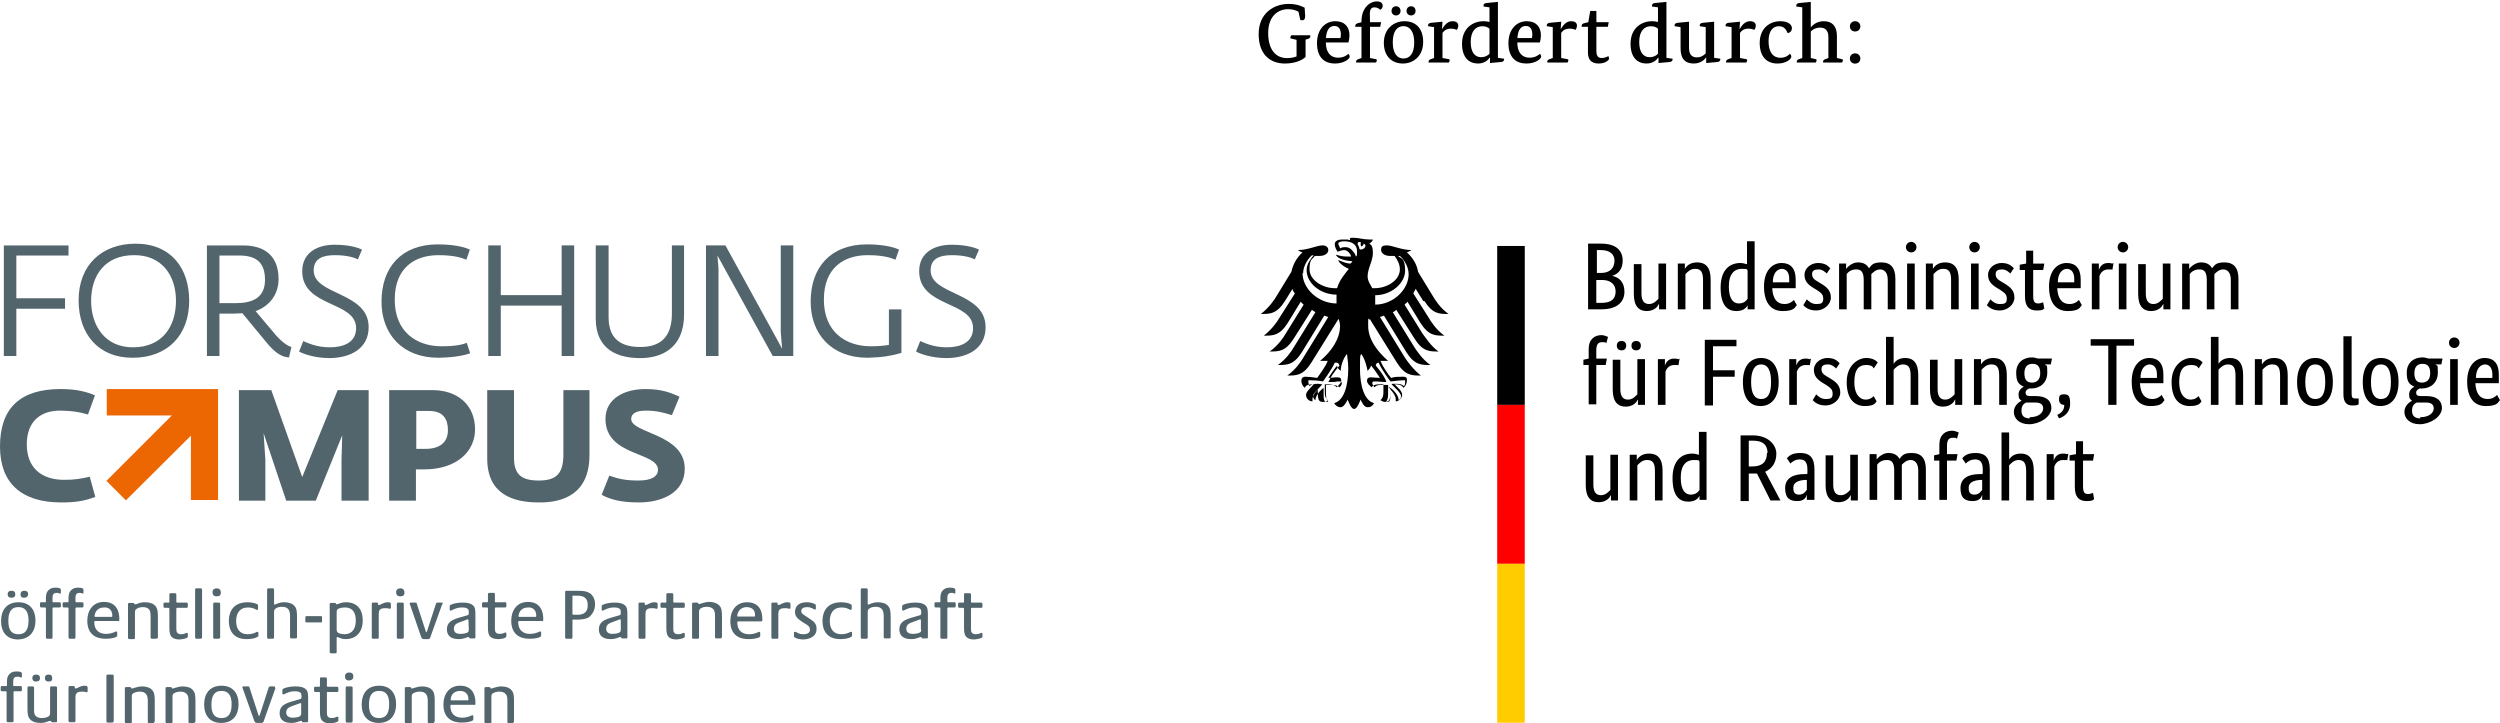
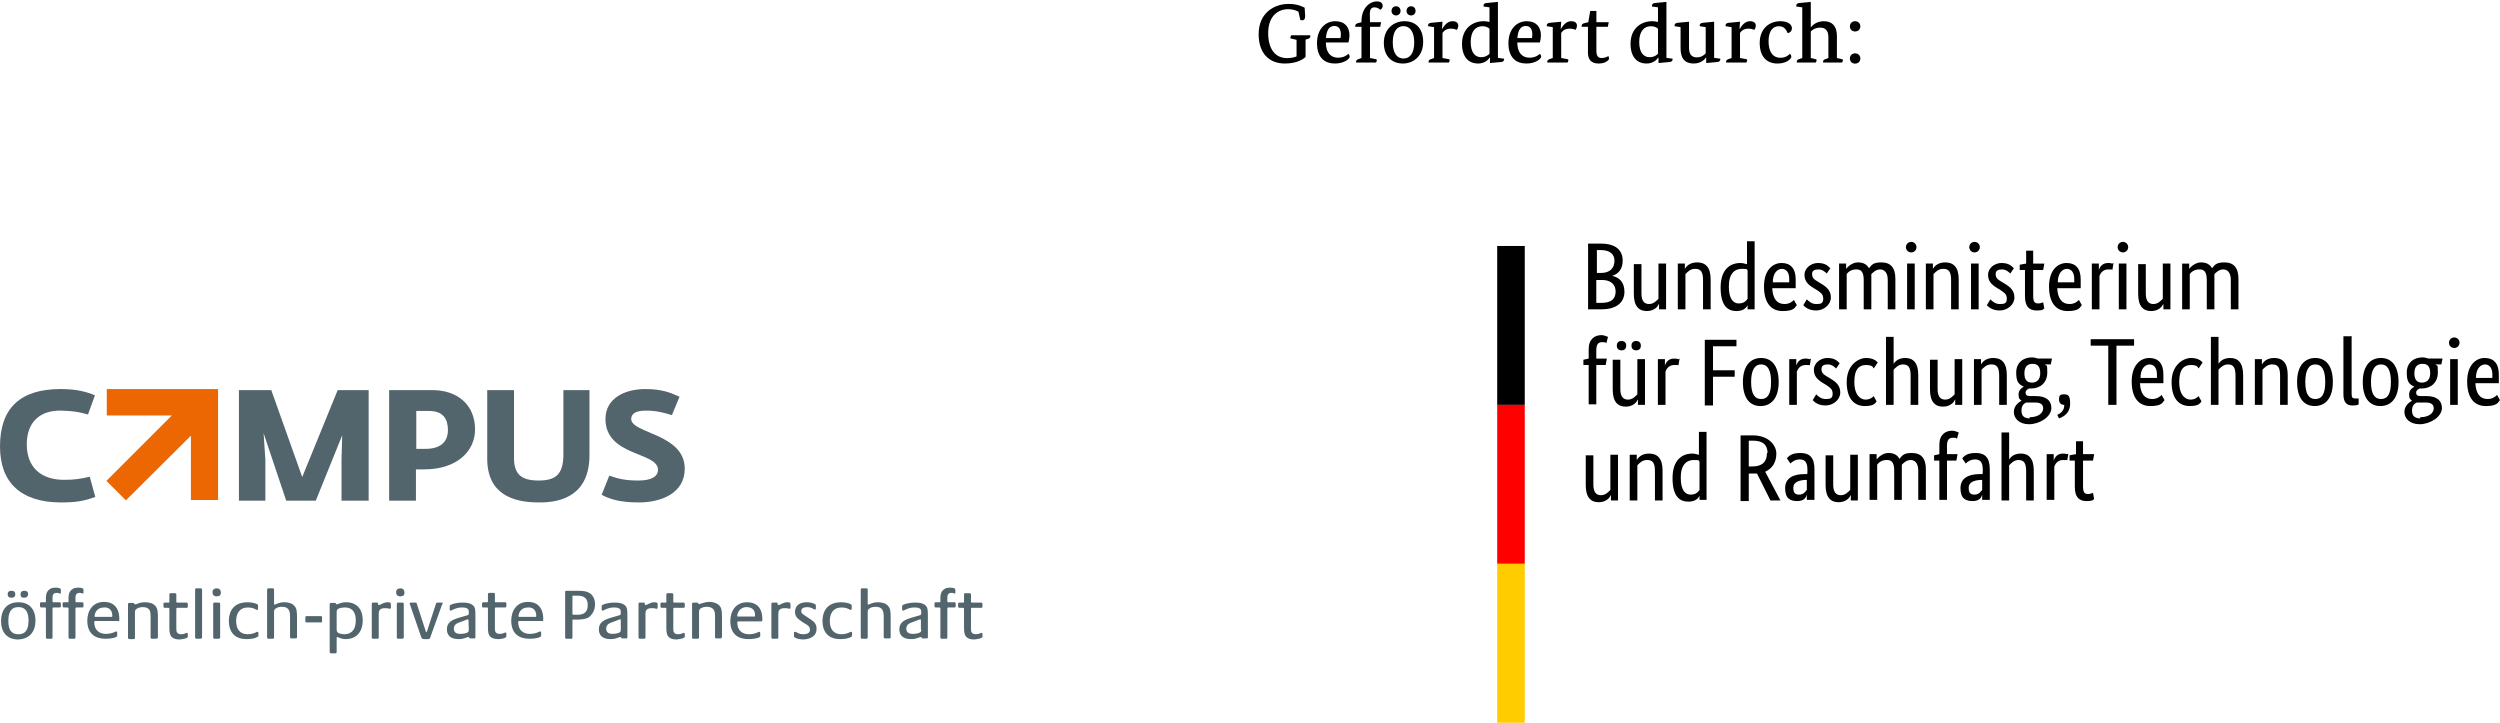
<svg xmlns="http://www.w3.org/2000/svg" width="318px" height="92px" version="1.1" xml:space="preserve" style="fill-rule:evenodd;clip-rule:evenodd;stroke-linejoin:round;stroke-miterlimit:2;">
  <g>
    <path d="M7.786,63.91c-5.132,-0 -7.786,-2.522 -7.786,-7.122c0,-4.911 2.61,-7.3 7.697,-7.3c2.079,0 3.318,0.354 4.38,0.797l-0.885,2.433c-1.327,-0.354 -1.902,-0.443 -3.451,-0.487c-2.565,-0.044 -4.335,1.371 -4.335,4.291c0,2.964 1.858,4.512 4.734,4.512c1.371,0 2.167,-0.132 3.273,-0.398l0.708,2.566c-1.371,0.531 -2.522,0.708 -4.335,0.708Z" style="fill:#52646c;fill-rule:nonzero;" />
    <path d="M43.441,63.688l-0,-5.219l0.088,-3.097l-3.362,8.316l-3.76,0l-2.876,-8.581l0.222,3.362l-0,5.219l-3.362,0l-0,-14.067l4.114,0l3.937,11.059l4.512,-11.059l3.937,0l-0,14.067l-3.45,0Zm13.536,-8.98c-0,1.328 -0.752,2.389 -2.875,2.389l-1.151,0l0,-4.822l1.637,0c1.77,0 2.389,1.018 2.389,2.433Zm3.45,-0.088c0,-3.141 -2.256,-4.999 -5.441,-4.999l-5.485,0l-0,14.067l3.406,0l0,-3.981l1.018,0c4.246,0 6.502,-2.344 6.502,-5.087Zm14.554,3.273l0,-8.272l-3.317,0l-0,8.184c-0,2.521 -0.974,3.318 -3.141,3.318c-2.168,-0 -3.141,-0.752 -3.141,-2.876l-0,-8.626l-3.406,0l-0,8.715c-0,4.556 3.317,5.574 6.547,5.574c3.141,0.044 6.458,-1.106 6.458,-6.017Zm12.121,1.726c0,-4.468 -6.812,-4.468 -6.812,-6.326c-0,-0.575 0.442,-1.062 1.858,-1.062c1.415,0 2.3,0.266 3.317,0.575l0.974,-2.344c-1.106,-0.487 -2.168,-0.974 -4.38,-0.974c-2.477,0 -5.043,1.106 -5.043,3.805c0,4.777 6.68,4.158 6.68,6.458c-0,0.841 -0.796,1.372 -2.477,1.372c-1.549,-0 -2.478,-0.177 -3.716,-0.62l-0.973,2.433c1.061,0.576 2.388,0.974 4.733,0.974c2.875,-0 5.839,-1.195 5.839,-4.291Z" style="fill:#52646c;fill-rule:nonzero;" />
    <path d="M13.536,61.167l8.317,-8.317l-8.272,0l-0,-3.362l14.155,0l0,14.112l-3.45,-0l-0,-8.184l-8.272,8.228l-2.478,-2.477Z" style="fill:#ec6602;fill-rule:nonzero;" />
    <path d="M103.868,79.968c-0,-0.62 -0.354,-0.929 -0.841,-1.239l-0.53,-0.354c-0.399,-0.265 -0.575,-0.354 -0.575,-0.663c-0,-0.354 0.353,-0.487 0.752,-0.487c0.575,-0 0.84,0.31 0.973,0.31c0.088,-0 0.132,-0.045 0.132,-0.133l0,-0.31c0,-0.088 0,-0.177 -0.088,-0.221c-0.177,-0.133 -0.619,-0.265 -1.062,-0.265c-0.884,-0 -1.504,0.398 -1.504,1.238c0,0.62 0.398,0.885 0.885,1.239l0.575,0.354c0.265,0.177 0.442,0.309 0.442,0.663c0,0.354 -0.265,0.575 -0.84,0.575c-0.664,0 -0.841,-0.309 -1.062,-0.309c-0.088,-0 -0.132,0.044 -0.132,0.132l-0,0.354c-0,0.089 -0,0.177 0.088,0.222c0.221,0.176 0.708,0.265 1.15,0.265c0.708,-0.044 1.637,-0.31 1.637,-1.371Zm-29.108,-3.009c0,0.841 -0.398,1.239 -1.327,1.239l-0.531,0c-0.044,0 -0.088,-0.044 -0.088,-0.088l-0,-2.256c-0,-0.089 0.044,-0.089 0.088,-0.089l0.531,0c0.929,0 1.327,0.398 1.327,1.194Zm0.929,-0.088c0,-0.619 -0.221,-1.106 -0.663,-1.416c-0.354,-0.221 -0.708,-0.309 -1.593,-0.309l-1.371,-0c-0.089,-0 -0.177,-0 -0.177,0.177l-0,5.751c-0,0.132 0.088,0.176 0.177,0.176l0.575,0c0.088,0 0.177,0 0.177,-0.176l-0,-2.168c-0,-0.089 0.044,-0.089 0.088,-0.089l0.443,0c0.707,0 1.15,-0.088 1.504,-0.265c0.53,-0.398 0.84,-0.973 0.84,-1.681Zm-16.058,3.185c0,0.265 -0.044,0.354 -0.265,0.442c-0.221,0.089 -0.531,0.133 -0.797,0.133c-0.442,0 -0.84,-0.133 -0.84,-0.663c-0,-0.575 0.442,-0.708 0.929,-0.885l0.708,-0.266c0.088,-0.044 0.088,-0.044 0.132,-0.044c0.045,0 0.089,0.044 0.089,0.089l0.044,1.194Zm0.841,1.018l-0,-2.876c-0,-0.663 -0.045,-0.973 -0.31,-1.194c-0.133,-0.133 -0.442,-0.354 -1.283,-0.354c-0.929,-0 -1.46,0.221 -1.592,0.309c-0.089,0.045 -0.089,0.133 -0.089,0.222l0,0.354c0,0.088 0.044,0.132 0.133,0.132c0.044,0 0.088,0 0.133,-0.044c0.221,-0.088 0.575,-0.354 1.327,-0.354c0.796,0 0.84,0.31 0.84,0.619l0,0.133c0,0.177 -0.088,0.221 -0.265,0.266l-1.062,0.309c-0.84,0.266 -1.46,0.575 -1.46,1.46c0,0.619 0.31,1.239 1.504,1.239c0.708,-0 1.018,-0.266 1.239,-0.266c0.088,0 0.088,0.045 0.088,0.045c0,0.044 0,0.132 0.133,0.132l0.487,0c0.088,0 0.177,0 0.177,-0.132Zm18.491,-1.018c-0,0.265 -0.045,0.354 -0.266,0.442c-0.221,0.089 -0.531,0.133 -0.752,0.133c-0.442,0 -0.84,-0.133 -0.84,-0.663c-0,-0.575 0.442,-0.708 0.929,-0.885l0.707,-0.266c0.089,-0.044 0.089,-0.044 0.133,-0.044c0.044,0 0.089,0.044 0.089,0.089l-0,1.194Zm0.84,1.018l0,-2.876c0,-0.663 -0.044,-0.973 -0.31,-1.194c-0.132,-0.133 -0.442,-0.354 -1.282,-0.354c-0.929,-0 -1.46,0.221 -1.593,0.309c-0.088,0.045 -0.088,0.133 -0.088,0.222l-0,0.354c-0,0.088 0.044,0.132 0.132,0.132c0.045,0 0.089,0 0.133,-0.044c0.221,-0.088 0.575,-0.354 1.327,-0.354c0.796,0 0.841,0.31 0.841,0.619l-0,0.133c-0,0.177 -0.089,0.221 -0.266,0.266l-1.061,0.309c-0.841,0.266 -1.46,0.575 -1.46,1.46c-0,0.619 0.309,1.239 1.504,1.239c0.708,-0 1.017,-0.266 1.238,-0.266c0.089,0 0.089,0.045 0.089,0.045c-0,0.044 -0,0.132 0.133,0.132l0.486,0c0.089,0 0.177,0 0.177,-0.132Zm37.38,-1.018c0,0.265 -0.044,0.354 -0.265,0.442c-0.221,0.089 -0.531,0.133 -0.796,0.133c-0.443,0 -0.841,-0.133 -0.841,-0.663c0,-0.575 0.442,-0.708 0.929,-0.885l0.708,-0.266c0.088,-0.044 0.088,-0.044 0.132,-0.044c0.045,0 0.089,0.044 0.089,0.089l-0,1.194l0.044,0Zm0.841,1.018l-0,-2.876c-0,-0.663 -0.045,-0.973 -0.31,-1.194c-0.133,-0.133 -0.442,-0.354 -1.283,-0.354c-0.929,-0 -1.46,0.221 -1.592,0.309c-0.089,0.045 -0.089,0.133 -0.089,0.222l0,0.354c0,0.088 0.044,0.132 0.133,0.132c0.044,0 0.088,0 0.133,-0.044c0.221,-0.088 0.575,-0.354 1.327,-0.354c0.796,0 0.84,0.31 0.84,0.619l0,0.133c0,0.177 -0.088,0.221 -0.265,0.266l-1.062,0.309c-0.84,0.266 -1.46,0.575 -1.46,1.46c0,0.619 0.31,1.239 1.504,1.239c0.708,-0 1.018,-0.266 1.239,-0.266c0.088,0 0.088,0.045 0.088,0.045c0,0.044 0,0.132 0.133,0.132l0.487,0c0.088,0 0.177,0 0.177,-0.132Zm-61.711,-4.291c0,-0.089 -0.044,-0.133 -0.177,-0.133l-0.486,-0c-0.133,-0 -0.133,0.044 -0.177,0.088l-1.15,3.539c-0.044,0.089 -0.044,0.133 -0.089,0.133c-0.044,-0 -0.044,-0.044 -0.088,-0.133l-1.15,-3.539c-0,-0.044 -0.045,-0.088 -0.177,-0.088l-0.575,-0c-0.089,-0 -0.133,0.044 -0.133,0.133c-0,0.044 -0,0.044 0.044,0.132l1.371,3.982c0.089,0.265 0.133,0.398 0.399,0.398l0.486,-0c0.31,-0 0.31,-0.177 0.398,-0.443l1.416,-3.937c0.088,-0.088 0.088,-0.088 0.088,-0.132Zm-6.591,0.486l0,-0.354c0,-0.177 0,-0.309 -0.398,-0.309c-0.575,-0 -0.885,0.353 -1.15,0.353c-0.044,0 -0.089,-0.044 -0.089,-0.088l0,-0.088c0,-0.045 0,-0.133 -0.132,-0.133l-0.487,-0c-0.088,-0 -0.177,-0 -0.177,0.177l0,4.247c0,0.132 0.089,0.176 0.177,0.176l0.531,0c0.088,0 0.177,0 0.177,-0.176l-0,-3.009c-0,-0.353 0.088,-0.707 0.796,-0.707c0.487,-0 0.531,0.088 0.664,0.088c0.044,-0.044 0.088,-0.088 0.088,-0.177Zm33.93,0l-0,-0.354c-0,-0.177 -0,-0.309 -0.398,-0.309c-0.575,-0 -0.885,0.353 -1.151,0.353c-0.044,0 -0.088,-0.044 -0.088,-0.088l-0,-0.088c-0,-0.045 -0,-0.133 -0.133,-0.133l-0.486,-0c-0.089,-0 -0.177,-0 -0.177,0.177l-0,4.247c-0,0.132 0.088,0.176 0.177,0.176l0.53,0c0.089,0 0.177,0 0.177,-0.176l0,-3.009c0,-0.353 0.089,-0.707 0.797,-0.707c0.486,-0 0.531,0.088 0.663,0.088c0.044,-0.044 0.089,-0.088 0.089,-0.177Zm16.898,0l0,-0.354c0,-0.177 0,-0.309 -0.398,-0.309c-0.575,-0 -0.885,0.353 -1.15,0.353c-0.044,0 -0.089,-0.044 -0.089,-0.088l0,-0.088c0,-0.045 0,-0.133 -0.132,-0.133l-0.487,-0c-0.088,-0 -0.177,-0 -0.177,0.177l0,4.247c0,0.132 0.089,0.176 0.177,0.176l0.531,0c0.088,0 0.177,0 0.177,-0.176l-0,-3.009c-0,-0.353 0.088,-0.707 0.796,-0.707c0.487,-0 0.531,0.088 0.664,0.088c0.044,-0.044 0.088,-0.088 0.088,-0.177Zm-55.296,1.637c0,1.592 -0.973,1.769 -1.46,1.769c-0.177,0 -0.398,-0.044 -0.575,-0.088c-0.265,-0.089 -0.398,-0.221 -0.398,-0.487l0,-2.256c0,-0.309 0.133,-0.398 0.398,-0.486c0.177,-0.045 0.354,-0.089 0.575,-0.089c1.018,-0.044 1.46,0.619 1.46,1.637Zm0.885,-0c-0,-1.416 -0.752,-2.3 -2.123,-2.3c-0.708,-0 -0.974,0.265 -1.195,0.265c-0.088,0 -0.088,-0.044 -0.088,-0.044c-0,-0.044 -0,-0.133 -0.133,-0.133l-0.487,0c-0.088,0 -0.177,0 -0.177,0.177l0,6.06c0,0.133 0.089,0.177 0.177,0.177l0.531,0c0.089,0 0.177,0 0.177,-0.177l0,-1.769c0,-0.088 0,-0.133 0.089,-0.133c0.088,0 0.442,0.266 1.061,0.266c1.327,-0 2.168,-0.885 2.168,-2.389Zm-5.176,0.133l0,-0.531c0,-0.089 -0.044,-0.133 -0.132,-0.133l-1.858,0c-0.089,0 -0.133,0.044 -0.133,0.133l-0,0.531c-0,0.088 0.044,0.132 0.133,0.132l1.858,0c0.088,0 0.132,-0.044 0.132,-0.132Zm-3.185,2.035l0,-2.566c0,-0.752 -0.044,-1.15 -0.354,-1.46c-0.265,-0.31 -0.752,-0.442 -1.283,-0.442c-0.707,-0 -1.105,0.309 -1.194,0.309c-0.044,0 -0.088,-0.044 -0.088,-0.132l-0,-1.77c-0,-0.177 -0.133,-0.177 -0.177,-0.177l-0.531,0c-0.044,0 -0.177,0 -0.177,0.177l-0,6.061c-0,0.176 0.133,0.176 0.177,0.176l0.531,0c0.044,0 0.177,0 0.177,-0.176l-0,-3.274c-0,-0.265 0.132,-0.354 0.353,-0.487c0.177,-0.088 0.443,-0.132 0.62,-0.132c0.398,-0 0.663,0.088 0.84,0.309c0.133,0.177 0.221,0.443 0.221,0.885l0,2.654c0,0.177 0.133,0.177 0.177,0.177l0.531,0c0.044,0 0.177,0 0.177,-0.132Zm75.512,-0l0,-2.566c0,-0.752 -0.044,-1.15 -0.354,-1.46c-0.265,-0.31 -0.752,-0.442 -1.282,-0.442c-0.708,-0 -1.106,0.309 -1.195,0.309c-0.044,0 -0.088,-0.044 -0.088,-0.132l-0,-1.77c-0,-0.177 -0.133,-0.177 -0.177,-0.177l-0.531,0c-0.044,0 -0.177,0 -0.177,0.177l-0,6.061c-0,0.176 0.133,0.176 0.177,0.176l0.531,0c0.044,0 0.177,0 0.177,-0.176l-0,-3.274c-0,-0.265 0.132,-0.354 0.354,-0.487c0.177,-0.088 0.442,-0.132 0.619,-0.132c0.398,-0 0.663,0.088 0.84,0.309c0.133,0.177 0.222,0.443 0.222,0.885l-0,2.654c-0,0.177 0.132,0.177 0.177,0.177l0.53,0c0.045,0 0.177,0 0.177,-0.132Zm-80.422,-0.266l-0,-0.31c-0,-0.088 -0.044,-0.132 -0.133,-0.132c-0.044,-0 -0.088,-0 -0.133,0.044c-0.176,0.088 -0.53,0.265 -1.105,0.265c-1.018,0 -1.46,-0.707 -1.46,-1.681c-0,-0.973 0.442,-1.725 1.504,-1.725c0.575,0 0.84,0.177 1.017,0.266c0.044,0.044 0.089,0.044 0.133,0.044c0.088,-0 0.133,-0.089 0.133,-0.133l-0,-0.354c-0,-0.088 -0,-0.177 -0.089,-0.221c-0.177,-0.133 -0.752,-0.265 -1.238,-0.265c-2.212,-0 -2.389,1.725 -2.389,2.388c-0,1.151 0.531,2.301 2.256,2.301c0.531,-0 1.106,-0.089 1.327,-0.266c0.177,-0.044 0.177,-0.132 0.177,-0.221Zm75.512,0l0,-0.31c0,-0.088 -0.044,-0.132 -0.133,-0.132c-0.044,-0 -0.088,-0 -0.132,0.044c-0.177,0.088 -0.531,0.265 -1.106,0.265c-1.018,0 -1.46,-0.707 -1.46,-1.681c-0,-0.973 0.442,-1.725 1.504,-1.725c0.575,0 0.84,0.177 1.017,0.266c0.045,0.044 0.089,0.044 0.133,0.044c0.089,-0 0.133,-0.089 0.133,-0.133l-0,-0.354c-0,-0.088 -0,-0.177 -0.089,-0.221c-0.177,-0.133 -0.752,-0.265 -1.238,-0.265c-2.212,-0 -2.389,1.725 -2.389,2.388c-0,1.151 0.531,2.301 2.256,2.301c0.531,-0 1.106,-0.089 1.327,-0.266c0.177,-0.044 0.177,-0.132 0.177,-0.221Zm-80.378,0.266l-0,-4.247c-0,-0.133 -0.089,-0.177 -0.177,-0.177l-0.531,-0c-0.088,-0 -0.177,-0 -0.177,0.177l0,4.247c0,0.132 0.089,0.176 0.177,0.176l0.531,0c0.088,-0.044 0.177,-0.044 0.177,-0.176Zm0.088,-5.707c0,-0.31 -0.177,-0.531 -0.53,-0.531c-0.31,0 -0.531,0.177 -0.531,0.487c-0,0.354 0.177,0.531 0.531,0.531c0.353,-0 0.53,-0.133 0.53,-0.487Zm23.269,5.707l-0,-4.247c-0,-0.133 -0.089,-0.177 -0.177,-0.177l-0.531,-0c-0.088,-0 -0.177,-0 -0.177,0.177l0,4.247c0,0.132 0.089,0.176 0.177,0.176l0.531,0c0.088,-0.044 0.177,-0.044 0.177,-0.176Zm0.088,-5.707c0,-0.31 -0.177,-0.531 -0.53,-0.531c-0.31,0 -0.531,0.177 -0.531,0.487c-0,0.354 0.177,0.531 0.531,0.531c0.353,-0 0.53,-0.133 0.53,-0.487Zm-25.745,5.707l-0,-6.061c-0,-0.133 -0.089,-0.177 -0.177,-0.177l-0.531,0c-0.089,0 -0.177,0 -0.177,0.177l-0,6.061c-0,0.132 0.088,0.176 0.177,0.176l0.531,0c0.088,-0.044 0.177,-0.044 0.177,-0.176Zm-1.814,-0.089l-0,-0.354c-0,-0.088 -0.044,-0.133 -0.133,-0.133c-0.133,0 -0.265,0.177 -0.708,0.177c-0.354,0 -0.486,-0.132 -0.575,-0.309c-0.044,-0.133 -0.044,-0.266 -0.044,-0.531l0,-2.389c0,-0.088 0.044,-0.133 0.089,-0.133l1.194,0c0.088,0 0.177,0 0.177,-0.177l-0,-0.309c-0,-0.133 -0.089,-0.177 -0.177,-0.177l-1.194,-0c-0.045,-0 -0.089,-0.044 -0.089,-0.089l0,-0.929c0,-0.132 -0.088,-0.177 -0.177,-0.177l-0.531,0c-0.088,0 -0.177,0 -0.177,0.177l0,0.929c0,0.089 -0.044,0.089 -0.088,0.089l-0.487,-0c-0.088,-0 -0.177,-0 -0.177,0.177l0,0.309c0,0.133 0.089,0.177 0.177,0.177l0.487,0c0.044,0 0.088,0.045 0.088,0.133l0,2.389c0,0.531 0.045,0.973 0.354,1.239c0.266,0.221 0.62,0.265 0.973,0.265c0.399,-0.044 1.018,-0.133 1.018,-0.354Zm39.503,0.31c-0.309,-0 -0.708,-0.045 -0.973,-0.266c-0.31,-0.265 -0.354,-0.663 -0.354,-1.238l0,-2.389c0,-0.089 -0.044,-0.133 -0.088,-0.133l-0.487,0c-0.088,0 -0.177,0 -0.177,-0.177l0,-0.309c0,-0.133 0.089,-0.177 0.177,-0.177l0.487,-0c0.044,-0 0.088,-0.045 0.088,-0.089l0,-0.929c0,-0.133 0.089,-0.177 0.177,-0.177l0.531,0c0.088,0 0.177,0 0.177,0.177l-0,0.929c-0,0.089 0.044,0.089 0.088,0.089l1.195,-0c0.088,-0 0.177,-0 0.177,0.177l-0,0.309c-0,0.133 -0.089,0.177 -0.177,0.177l-1.195,0c-0.044,0 -0.088,0.044 -0.088,0.133l-0,2.389c-0,0.265 -0,0.398 0.044,0.53c0.089,0.177 0.221,0.31 0.575,0.31c0.443,0 0.575,-0.177 0.708,-0.177c0.088,0 0.133,0.044 0.133,0.133l-0,0.354c-0.045,0.265 -0.708,0.354 -1.018,0.354Zm23.711,-0.31l0,-0.354c0,-0.088 -0.044,-0.133 -0.133,-0.133c-0.132,0 -0.265,0.177 -0.707,0.177c-0.354,0 -0.487,-0.132 -0.575,-0.309c-0.045,-0.133 -0.045,-0.266 -0.045,-0.531l0,-2.389c0,-0.088 0.045,-0.133 0.089,-0.133l1.194,0c0.089,0 0.177,0 0.177,-0.177l0,-0.309c0,-0.133 -0.088,-0.177 -0.177,-0.177l-1.194,-0c-0.044,-0 -0.089,-0.044 -0.089,-0.089l0,-0.929c0,-0.132 -0.088,-0.177 -0.177,-0.177l-0.53,0c-0.089,0 -0.177,0 -0.177,0.177l-0,0.929c-0,0.089 -0.045,0.089 -0.089,0.089l-0.486,-0c-0.089,-0 -0.177,-0 -0.177,0.177l-0,0.309c-0,0.133 0.088,0.177 0.177,0.177l0.486,0c0.044,0 0.089,0.045 0.089,0.133l-0,2.389c-0,0.531 0.044,0.973 0.354,1.239c0.265,0.221 0.619,0.265 0.973,0.265c0.354,-0.044 1.017,-0.133 1.017,-0.354Zm37.867,0l-0,-0.354c-0,-0.088 -0.044,-0.133 -0.133,-0.133c-0.133,0 -0.265,0.177 -0.708,0.177c-0.354,0 -0.486,-0.132 -0.575,-0.309c-0.044,-0.133 -0.044,-0.266 -0.044,-0.531l0,-2.389c0,-0.088 0.044,-0.133 0.089,-0.133l1.194,0c0.088,0 0.177,0 0.177,-0.177l-0,-0.309c-0,-0.133 -0.089,-0.177 -0.177,-0.177l-1.194,-0c-0.045,-0 -0.089,-0.044 -0.089,-0.089l0,-0.929c0,-0.132 -0.088,-0.177 -0.177,-0.177l-0.531,0c-0.088,0 -0.177,0 -0.177,0.177l0,0.929c0,0.089 -0.044,0.089 -0.088,0.089l-0.487,-0c-0.088,-0 -0.177,-0 -0.177,0.177l0,0.309c0,0.133 0.089,0.177 0.177,0.177l0.487,0c0.044,0 0.088,0.045 0.088,0.133l0,2.389c0,0.531 0.045,0.973 0.354,1.239c0.266,0.221 0.62,0.265 0.973,0.265c0.354,-0.044 1.018,-0.133 1.018,-0.354Zm-104.886,0.089l0,-2.566c0,-0.752 -0.044,-1.15 -0.353,-1.46c-0.266,-0.31 -0.752,-0.442 -1.283,-0.442c-0.266,-0 -0.664,0.044 -0.929,0.177c-0.089,0.044 -0.221,0.088 -0.354,0.088c-0.089,0 -0.089,-0.044 -0.089,-0.044c0,-0.044 0,-0.133 -0.132,-0.133l-0.487,0c-0.088,0 -0.177,0 -0.177,0.177l0,4.247c0,0.132 0.089,0.177 0.177,0.177l0.531,-0c0.088,-0 0.177,-0 0.177,-0.177l-0,-3.274c-0,-0.265 0.133,-0.354 0.354,-0.486c0.177,-0.089 0.442,-0.133 0.619,-0.133c0.398,-0 0.664,0.088 0.841,0.31c0.132,0.177 0.177,0.442 0.177,0.884l-0,2.655c-0,0.132 0.088,0.176 0.176,0.176l0.531,0c0.133,-0.044 0.221,-0.044 0.221,-0.176Zm71.576,0.132l-0.531,0c-0.089,0 -0.177,0 -0.177,-0.177l-0,-2.654c-0,-0.442 -0.044,-0.663 -0.221,-0.885c-0.177,-0.221 -0.487,-0.309 -0.841,-0.309c-0.221,-0 -0.442,0.044 -0.619,0.132c-0.221,0.089 -0.354,0.222 -0.354,0.487l-0,3.274c-0,0.132 -0.089,0.176 -0.177,0.176l-0.531,0c-0.088,0 -0.177,0 -0.177,-0.176l0,-4.247c0,-0.133 0.089,-0.177 0.177,-0.177l0.487,-0c0.088,-0 0.132,0.044 0.132,0.133c0,0.044 0,0.044 0.089,0.044c0.088,-0 0.265,-0.044 0.354,-0.089c0.265,-0.088 0.619,-0.177 0.929,-0.177c0.531,0 0.973,0.133 1.283,0.443c0.309,0.309 0.354,0.708 0.354,1.46l-0,2.521c-0.045,0.221 -0.133,0.221 -0.177,0.221Zm-77.371,-2.875c0,0.088 -0.044,0.133 -0.088,0.133l-2.079,-0c-0.089,-0 -0.089,-0.045 -0.089,-0.089c0,-0.31 0.222,-1.106 1.195,-1.106c0.442,-0.044 1.061,0.177 1.061,1.062Zm0.885,0.531l0,-0.222c0,-0.707 -0.265,-2.079 -1.946,-2.079c-1.416,0 -2.124,1.106 -2.124,2.389c0,1.77 1.151,2.3 2.301,2.3c0.575,0 1.194,-0.088 1.415,-0.265c0.089,-0.044 0.089,-0.133 0.089,-0.221l-0,-0.31c-0,-0.088 -0.044,-0.133 -0.133,-0.133c-0.044,0 -0.088,0 -0.133,0.045c-0.177,0.088 -0.619,0.265 -1.15,0.265c-0.84,0 -1.504,-0.442 -1.504,-1.504c0,-0.088 0.044,-0.133 0.133,-0.133l2.875,0c0.089,0.045 0.177,0.045 0.177,-0.132Zm53.04,-0.531c0,0.088 -0.044,0.133 -0.088,0.133l-2.08,-0c-0.088,-0 -0.088,-0.045 -0.088,-0.089c0,-0.31 0.221,-1.106 1.194,-1.106c0.443,-0.044 1.062,0.177 1.062,1.062Zm0.885,0.531l-0,-0.222c-0,-0.707 -0.266,-2.079 -1.947,-2.079c-1.415,0 -2.123,1.106 -2.123,2.389c0,1.77 1.15,2.3 2.3,2.3c0.575,0 1.195,-0.088 1.416,-0.265c0.088,-0.044 0.088,-0.133 0.088,-0.221l0,-0.31c0,-0.088 -0.044,-0.133 -0.132,-0.133c-0.045,0 -0.089,0 -0.133,0.045c-0.177,0.088 -0.619,0.265 -1.15,0.265c-0.841,0 -1.504,-0.442 -1.504,-1.504c-0,-0.088 0.044,-0.133 0.132,-0.133l2.876,0c0.088,0.045 0.177,0.045 0.177,-0.132Zm25.878,-1.637c-0.973,-0 -1.194,0.84 -1.194,1.106c-0,0.044 -0,0.088 0.088,0.088l2.08,0c0.088,0 0.088,0 0.088,-0.132c0.044,-0.841 -0.575,-1.062 -1.062,-1.062Zm1.814,1.814l-2.875,-0c-0.089,-0 -0.133,0.044 -0.133,0.132c-0,1.062 0.663,1.504 1.504,1.504c0.575,0 0.973,-0.177 1.15,-0.265c0.044,-0.044 0.089,-0.044 0.133,-0.044c0.088,-0 0.133,0.088 0.133,0.132l-0,0.31c-0,0.133 -0,0.177 -0.089,0.221c-0.221,0.177 -0.885,0.266 -1.415,0.266c-1.195,-0 -2.301,-0.531 -2.301,-2.301c0,-1.282 0.708,-2.388 2.124,-2.388c1.681,-0 1.946,1.327 1.946,2.079l-0,0.221c-0,0.133 -0.088,0.133 -0.177,0.133Zm-86.173,-3.672l-0,-0.354c-0,-0.177 -0.221,-0.265 -0.664,-0.265c-0.309,-0 -0.619,0.044 -0.84,0.265c-0.398,0.31 -0.398,0.841 -0.398,1.106l-0,0.398c-0,0.089 -0.045,0.089 -0.089,0.089l-0.486,-0c-0.089,-0 -0.177,-0 -0.177,0.177l-0,0.309c-0,0.133 0.088,0.177 0.177,0.177l0.486,0c0.044,0 0.089,0.044 0.089,0.133l-0,3.672c-0,0.132 0.088,0.176 0.177,0.176l0.53,0c0.089,0 0.177,0 0.177,-0.176l0,-3.672c0,-0.089 0.045,-0.133 0.089,-0.133l0.752,0c0.088,0 0.177,0 0.177,-0.177l-0,-0.309c-0,-0.133 -0.089,-0.177 -0.177,-0.177l-0.752,-0c-0.044,-0 -0.089,-0.045 -0.089,-0.089l0,-0.398c0,-0.31 0,-0.708 0.531,-0.708c0.266,0 0.31,0.089 0.443,0.089c-0,0.044 0.044,-0 0.044,-0.133Zm-2.876,-0l0,-0.354c0,-0.177 -0.221,-0.265 -0.663,-0.265c-0.31,-0 -0.619,0.044 -0.841,0.265c-0.398,0.31 -0.398,0.841 -0.398,1.106l0,0.398c0,0.089 -0.044,0.089 -0.088,0.089l-0.487,-0c-0.088,-0 -0.177,-0 -0.177,0.177l0,0.309c0,0.133 0.089,0.177 0.177,0.177l0.487,0c0.044,0 0.088,0.044 0.088,0.133l0,3.672c0,0.132 0.089,0.176 0.177,0.176l0.487,0c0.088,0 0.177,0 0.177,-0.176l-0,-3.672c-0,-0.089 0.044,-0.133 0.088,-0.133l0.796,0c0.089,0 0.177,0 0.177,-0.177l0,-0.309c0,-0.133 -0.088,-0.177 -0.177,-0.177l-0.796,-0c-0.044,-0 -0.088,-0.045 -0.088,-0.089l-0,-0.398c-0,-0.31 -0,-0.708 0.531,-0.708c0.265,0 0.309,0.089 0.442,0.089c0.044,0.044 0.088,-0 0.088,-0.133Zm113.777,-0l0,-0.354c0,-0.177 -0.221,-0.265 -0.663,-0.265c-0.31,-0 -0.619,0.044 -0.841,0.265c-0.398,0.31 -0.398,0.841 -0.398,1.106l0,0.398c0,0.089 -0.044,0.089 -0.088,0.089l-0.487,-0c-0.088,-0 -0.177,-0 -0.177,0.177l0,0.309c0,0.133 0.089,0.177 0.177,0.177l0.487,0c0.044,0 0.088,0.044 0.088,0.133l0,3.672c0,0.132 0.089,0.176 0.177,0.176l0.531,0c0.088,0 0.177,0 0.177,-0.176l-0,-3.672c-0,-0.089 0.044,-0.133 0.088,-0.133l0.797,0c0.088,0 0.177,0 0.177,-0.177l-0,-0.309c-0,-0.133 -0.089,-0.177 -0.177,-0.177l-0.797,-0c-0.044,-0 -0.088,-0.045 -0.088,-0.089l-0,-0.398c-0,-0.31 -0,-0.708 0.531,-0.708c0.265,0 0.309,0.089 0.442,0.089c0,0.044 0.044,-0 0.044,-0.133Zm-120.058,0.664c-0.31,-0 -0.487,-0.133 -0.487,-0.443c0,-0.309 0.177,-0.442 0.487,-0.442c0.309,-0 0.486,0.133 0.486,0.442c0,0.31 -0.177,0.443 -0.486,0.443Zm1.592,-0c-0.309,-0 -0.442,-0.133 -0.442,-0.443c-0,-0.309 0.177,-0.442 0.487,-0.442c0.309,-0 0.486,0.133 0.486,0.442c-0.044,0.31 -0.221,0.443 -0.531,0.443Zm0.575,2.875c0,0.929 -0.221,1.769 -1.282,1.769c-1.062,0 -1.283,-0.796 -1.283,-1.681c-0,-0.929 0.221,-1.769 1.283,-1.769c1.017,-0 1.282,0.796 1.282,1.681Zm0.885,0.044c0,-1.415 -0.752,-2.344 -2.167,-2.344c-1.505,-0 -2.212,1.017 -2.212,2.388c-0,1.416 0.752,2.345 2.167,2.345c1.504,-0.044 2.212,-1.062 2.212,-2.389Z" style="fill:#52646c;fill-rule:nonzero;" />
-     <path d="M38.309,90.717c0,0.221 -0.044,0.354 -0.265,0.443c-0.222,0.088 -0.531,0.132 -0.797,0.132c-0.442,0 -0.84,-0.177 -0.84,-0.663c-0,-0.575 0.442,-0.708 0.929,-0.885l0.752,-0.265c0.088,-0.045 0.088,-0.045 0.133,-0.045c0.044,0 0.088,0.045 0.088,0.089l0,1.194Zm0.885,1.018l-0,-2.876c-0,-0.663 -0.044,-0.973 -0.31,-1.194c-0.133,-0.133 -0.442,-0.354 -1.283,-0.354c-0.929,-0 -1.46,0.221 -1.592,0.31c-0.089,0.044 -0.089,0.132 -0.089,0.221l0,0.354c0,0.088 0.044,0.132 0.133,0.132c0.044,0 0.088,0 0.133,-0.044c0.221,-0.088 0.575,-0.354 1.327,-0.354c0.796,0 0.84,0.31 0.84,0.62l0,0.132c0,0.177 -0.088,0.221 -0.265,0.266l-1.062,0.309c-0.84,0.266 -1.46,0.575 -1.46,1.46c0,0.619 0.31,1.239 1.504,1.239c0.708,-0 1.018,-0.266 1.239,-0.266c0.089,0 0.089,0.045 0.089,0.045c-0,0.044 -0,0.132 0.132,0.132l0.487,0c0.044,0 0.177,0 0.177,-0.132Zm-4.203,-4.291c0,-0.089 -0.044,-0.133 -0.132,-0.133l-0.487,-0c-0.133,-0 -0.133,0.044 -0.177,0.088l-1.15,3.539c-0.044,0.089 -0.044,0.133 -0.089,0.133c-0.044,0 -0.044,-0.044 -0.088,-0.133l-1.15,-3.539c-0,-0.044 -0.044,-0.088 -0.177,-0.088l-0.575,-0c-0.089,-0 -0.133,0.044 -0.133,0.133c0,0.044 0,0.044 0.044,0.132l1.416,3.982c0.088,0.265 0.133,0.398 0.442,0.398l0.487,-0c0.309,-0 0.309,-0.177 0.398,-0.443l1.416,-3.981c-0.045,-0.044 -0.045,-0.044 -0.045,-0.088Zm-23.843,0.442l-0,-0.354c-0,-0.177 -0,-0.31 -0.398,-0.31c-0.576,0 -0.885,0.354 -1.151,0.354c-0.044,0 -0.088,-0.044 -0.088,-0.088l-0,-0.089c-0,-0.044 -0,-0.132 -0.133,-0.132l-0.486,-0c-0.089,-0 -0.177,-0 -0.177,0.177l-0,4.246c-0,0.133 0.088,0.177 0.177,0.177l0.53,0c0.089,0 0.177,0 0.177,-0.177l0,-3.008c0,-0.354 0.089,-0.708 0.797,-0.708c0.486,0 0.53,0.089 0.663,0.089c0.044,-0 0.089,-0.089 0.089,-0.177Zm33.708,3.849l0,-4.247c0,-0.133 -0.088,-0.177 -0.177,-0.177l-0.531,-0c-0.088,-0 -0.177,-0 -0.177,0.177l0,4.247c0,0.132 0.089,0.177 0.177,0.177l0.531,-0c0.089,-0.045 0.177,-0.045 0.177,-0.177Zm0.089,-5.707c-0,-0.31 -0.177,-0.487 -0.531,-0.487c-0.31,0 -0.531,0.177 -0.531,0.487c-0,0.354 0.177,0.531 0.531,0.531c0.354,-0.044 0.531,-0.177 0.531,-0.531Zm-1.903,5.618l0,-0.354c0,-0.088 -0.044,-0.132 -0.132,-0.132c-0.133,-0 -0.266,0.176 -0.708,0.176c-0.354,0 -0.487,-0.132 -0.575,-0.309c-0.044,-0.133 -0.044,-0.266 -0.044,-0.531l-0,-2.389c-0,-0.088 0.044,-0.088 0.088,-0.088l1.194,-0c0.089,-0 0.177,-0 0.177,-0.177l0,-0.31c0,-0.133 -0.088,-0.177 -0.177,-0.177l-1.194,0c-0.044,0 -0.088,-0.044 -0.088,-0.088l-0,-0.929c-0,-0.133 -0.089,-0.177 -0.177,-0.177l-0.531,-0c-0.089,-0 -0.177,-0 -0.177,0.177l-0,0.929c-0,0.088 -0.044,0.088 -0.089,0.088l-0.486,0c-0.089,0 -0.177,0 -0.177,0.177l-0,0.31c-0,0.132 0.088,0.177 0.177,0.177l0.486,-0c0.045,-0 0.089,0.044 0.089,0.088l-0,2.389c-0,0.531 0.044,0.973 0.354,1.239c0.265,0.221 0.619,0.265 0.973,0.265c0.354,-0 1.017,-0.133 1.017,-0.354Zm-23.357,0.089l0,-2.522c0,-0.752 -0.044,-1.15 -0.354,-1.46c-0.265,-0.309 -0.752,-0.442 -1.282,-0.442c-0.266,-0 -0.664,0.088 -0.929,0.177c-0.089,0.044 -0.222,0.088 -0.354,0.088c-0.089,0 -0.089,-0.044 -0.089,-0.044c0,-0.044 0,-0.133 -0.132,-0.133l-0.487,0c-0.089,0 -0.177,0 -0.177,0.177l-0,4.247c-0,0.133 0.088,0.177 0.177,0.177l0.531,-0c0.088,-0 0.177,-0 0.177,-0.177l-0,-3.273c-0,-0.266 0.132,-0.354 0.354,-0.443c0.177,-0.088 0.442,-0.133 0.619,-0.133c0.398,0 0.663,0.089 0.84,0.31c0.133,0.177 0.222,0.442 0.222,0.885l-0,2.654c-0,0.133 0.088,0.177 0.177,0.177l0.53,-0c0.089,-0.133 0.177,-0.133 0.177,-0.265Zm5.176,-0l0,-2.522c0,-0.752 -0.044,-1.15 -0.354,-1.46c-0.265,-0.309 -0.752,-0.442 -1.283,-0.442c-0.265,-0 -0.663,0.088 -0.929,0.177c-0.088,0.044 -0.221,0.088 -0.354,0.088c-0.088,0 -0.088,-0.044 -0.088,-0.044c-0,-0.044 -0,-0.133 -0.133,-0.133l-0.486,0c-0.089,0 -0.177,0 -0.177,0.177l-0,4.247c-0,0.133 0.088,0.177 0.177,0.177l0.53,-0c0.089,-0 0.177,-0 0.177,-0.177l0,-3.273c0,-0.266 0.133,-0.354 0.354,-0.443c0.177,-0.088 0.443,-0.133 0.62,-0.133c0.398,0 0.663,0.089 0.84,0.31c0.177,0.177 0.221,0.442 0.221,0.885l0,2.654c0,0.133 0.089,0.177 0.177,0.177l0.531,-0c0.089,-0.133 0.177,-0.133 0.177,-0.265Zm30.435,-0l-0,-2.522c-0,-0.752 -0.044,-1.15 -0.354,-1.46c-0.265,-0.309 -0.752,-0.442 -1.283,-0.442c-0.265,-0 -0.663,0.088 -0.929,0.177c-0.088,0.044 -0.221,0.088 -0.354,0.088c-0.088,0 -0.088,-0.044 -0.088,-0.044c-0,-0.044 -0,-0.133 -0.133,-0.133l-0.486,0c-0.089,0 -0.177,0 -0.177,0.177l-0,4.247c-0,0.133 0.088,0.177 0.177,0.177l0.53,-0c0.089,-0 0.177,-0 0.177,-0.177l0,-3.273c0,-0.266 0.133,-0.354 0.354,-0.443c0.177,-0.088 0.443,-0.133 0.62,-0.133c0.398,0 0.663,0.089 0.84,0.31c0.133,0.177 0.221,0.442 0.221,0.885l0,2.654c0,0.133 0.089,0.177 0.177,0.177l0.531,-0c0.088,-0.133 0.177,-0.133 0.177,-0.265Zm10.086,-0l-0,-2.522c-0,-0.752 -0.044,-1.15 -0.354,-1.46c-0.265,-0.309 -0.752,-0.442 -1.283,-0.442c-0.265,-0 -0.663,0.088 -0.929,0.177c-0.088,0.044 -0.221,0.088 -0.354,0.088c-0.088,0 -0.088,-0.044 -0.088,-0.044c-0,-0.044 -0,-0.133 -0.133,-0.133l-0.442,0c-0.089,0 -0.177,0 -0.177,0.177l-0,4.247c-0,0.133 0.088,0.177 0.177,0.177l0.531,-0c0.088,-0 0.177,-0 0.177,-0.177l-0,-3.273c-0,-0.266 0.132,-0.354 0.353,-0.443c0.177,-0.088 0.443,-0.133 0.62,-0.133c0.398,0 0.663,0.089 0.84,0.31c0.177,0.177 0.221,0.442 0.221,0.885l0,2.654c0,0.133 0.089,0.177 0.177,0.177l0.531,-0c0.044,-0.133 0.133,-0.133 0.133,-0.265Zm-5.795,-2.787c-0,0.088 -0.044,0.132 -0.089,0.132l-2.079,0c-0.088,0 -0.088,-0.044 -0.088,-0.088c-0,-0.31 0.177,-1.106 1.194,-1.106c0.443,-0 1.062,0.221 1.062,1.062Zm0.885,0.575l-0,-0.221c-0,-0.708 -0.266,-2.08 -1.947,-2.08c-1.415,0 -2.123,1.106 -2.123,2.389c-0,1.77 1.15,2.301 2.3,2.301c0.575,-0 1.195,-0.089 1.416,-0.266c0.088,-0.044 0.088,-0.133 0.088,-0.221l0,-0.31c0,-0.088 -0.044,-0.132 -0.132,-0.132c-0.045,-0 -0.089,-0 -0.133,0.044c-0.177,0.088 -0.619,0.265 -1.15,0.265c-0.841,0 -1.504,-0.442 -1.504,-1.504c-0,-0.088 0.044,-0.133 0.132,-0.133l2.876,0c0.088,0.045 0.177,0 0.177,-0.132Zm-57.685,-3.495l-0,-0.354c-0,-0.177 -0.221,-0.265 -0.664,-0.265c-0.309,-0 -0.619,0.044 -0.84,0.265c-0.398,0.31 -0.398,0.796 -0.398,1.106l-0,0.398c-0,0.089 -0.045,0.089 -0.089,0.089l-0.531,-0c-0.088,-0 -0.177,-0 -0.177,0.177l0,0.309c0,0.133 0.089,0.177 0.177,0.177l0.487,0c0.044,0 0.088,0.044 0.088,0.089l0,3.671c0,0.133 0.089,0.177 0.177,0.177l0.531,0c0.089,0 0.177,0 0.177,-0.177l0,-3.671c0,-0.089 0.044,-0.089 0.089,-0.089l0.796,0c0.088,0 0.177,0 0.177,-0.177l-0,-0.309c-0,-0.133 -0.089,-0.177 -0.177,-0.177l-0.841,-0c-0.044,-0 -0.088,-0.045 -0.088,-0.089l-0,-0.398c-0,-0.31 -0,-0.708 0.531,-0.708c0.265,0 0.309,0.089 0.442,0.089c0.089,0.044 0.133,-0 0.133,-0.133Zm26.675,3.539c-0,0.929 -0.221,1.769 -1.283,1.769c-1.062,0 -1.283,-0.796 -1.283,-1.681c-0,-0.929 0.221,-1.769 1.283,-1.769c1.017,-0 1.283,0.796 1.283,1.681Zm0.884,-0c0,-1.416 -0.752,-2.345 -2.167,-2.345c-1.504,0 -2.212,1.018 -2.212,2.389c-0,1.416 0.752,2.345 2.168,2.345c1.504,-0 2.211,-1.018 2.211,-2.389Zm19.155,-0c-0,0.929 -0.221,1.769 -1.283,1.769c-1.062,0 -1.283,-0.796 -1.283,-1.681c0,-0.929 0.221,-1.769 1.283,-1.769c1.062,-0 1.283,0.796 1.283,1.681Zm0.885,-0c-0,-1.416 -0.752,-2.345 -2.168,-2.345c-1.504,0 -2.212,1.018 -2.212,2.389c0,1.416 0.752,2.345 2.168,2.345c1.504,-0 2.212,-1.018 2.212,-2.389Zm-35.921,2.168l0,-5.751c0,-0.133 -0.088,-0.177 -0.177,-0.177l-0.575,-0c-0.088,-0 -0.177,-0 -0.177,0.177l0,5.751c0,0.132 0.089,0.177 0.177,0.177l0.575,-0c0.089,-0.045 0.177,-0.045 0.177,-0.177Zm-9.378,-5.486c0,-0.309 -0.177,-0.442 -0.486,-0.442c-0.31,-0 -0.487,0.133 -0.487,0.442c0,0.31 0.177,0.443 0.442,0.443c0.354,-0 0.531,-0.133 0.531,-0.443Zm1.106,0.443c-0.31,-0 -0.486,-0.133 -0.486,-0.443c-0,-0.309 0.176,-0.442 0.486,-0.442c0.31,-0 0.443,0.133 0.443,0.442c0.044,0.31 -0.133,0.443 -0.443,0.443Zm1.062,5.043l-0,-4.247c-0,-0.133 -0.089,-0.177 -0.177,-0.177l-0.531,-0c-0.088,-0 -0.177,-0 -0.177,0.177l0,3.273c0,0.266 -0.133,0.354 -0.354,0.443c-0.177,0.088 -0.442,0.132 -0.663,0.132c-0.398,0 -0.664,-0.088 -0.841,-0.309c-0.177,-0.177 -0.177,-0.443 -0.177,-0.885l0,-2.654c0,-0.133 -0.088,-0.177 -0.177,-0.177l-0.486,-0c-0.089,-0 -0.177,-0 -0.177,0.177l-0,2.566c-0,0.752 0.044,1.15 0.354,1.459c0.265,0.31 0.752,0.443 1.282,0.443c0.266,-0 0.664,-0.044 0.929,-0.177c0.089,-0.044 0.222,-0.089 0.354,-0.089c0.089,0 0.089,0.045 0.089,0.045c-0,0.044 -0,0.132 0.133,0.132l0.486,0c0.044,0 0.133,0 0.133,-0.132Z" style="fill:#52646c;fill-rule:nonzero;" />
-     <path d="M8.715,31.219l-0,1.283l-6.636,-0l0,5.441l6.193,-0l0,1.327l-6.193,-0l0,6.016l-1.592,-0l-0,-14.067l8.228,-0Zm13.669,7.033c-0,3.318 -1.77,5.928 -5.486,5.928c-3.538,0 -5.308,-2.743 -5.308,-5.928c0,-3.273 1.814,-5.795 5.441,-5.795c3.451,-0.044 5.353,2.478 5.353,5.795Zm1.681,0c-0,-4.114 -2.301,-7.255 -6.813,-7.255c-4.335,0 -7.254,2.743 -7.254,7.211c-0,4.291 2.521,7.299 6.856,7.299c4.512,0 7.211,-2.919 7.211,-7.255Zm6.37,-5.75c2.212,-0 3.273,0.929 3.273,3.096c0,2.256 -1.548,2.964 -3.76,2.964l-2.035,-0l0,-6.06l2.522,-0m6.635,11.634c-0.53,-0.133 -1.415,-0.752 -2.388,-1.991l-2.168,-2.566c1.902,-0.707 2.92,-2.256 2.92,-4.069c-0,-2.964 -1.77,-4.291 -4.513,-4.291l-4.6,-0l-0,14.067l1.592,-0l0,-5.397l1.814,0c0.398,0 0.752,-0.044 1.106,-0.044l2.92,3.539c1.371,1.725 2.256,2.035 3.008,2.079l0.309,-1.327Zm9.821,-2.522c-0,-4.512 -6.989,-4.025 -6.989,-7.21c-0,-1.549 1.194,-1.947 2.698,-1.947c1.548,0 2.477,0.31 2.92,0.531l0.53,-1.238c-0.265,-0.133 -1.371,-0.62 -3.494,-0.62c-2.256,0 -4.114,1.062 -4.114,3.362c-0,4.645 6.856,3.76 6.856,7.255c0,1.814 -1.592,2.433 -3.362,2.433c-1.681,0 -2.831,-0.575 -3.362,-0.796l-0.53,1.327c0.265,0.177 1.769,0.84 3.937,0.84c2.654,-0.044 4.91,-1.238 4.91,-3.937Zm12.917,3.318l-0.442,-1.327c-0.398,0.177 -1.239,0.442 -3.185,0.442c-3.23,0 -5.972,-1.858 -5.972,-5.927c-0,-4.114 2.61,-5.663 5.574,-5.663c2.167,0 3.052,0.398 3.539,0.575l0.442,-1.282c-0.266,-0.133 -1.504,-0.664 -4.07,-0.664c-4.601,-0 -7.166,2.875 -7.166,7.299c-0,4.07 2.61,7.122 7.255,7.122c2.477,-0.044 3.671,-0.442 4.025,-0.575Zm13.227,0.354l-0,-14.067l-1.593,-0l0,6.326l-7.741,-0l-0,-6.326l-1.593,-0l0,14.067l1.593,-0l-0,-6.414l7.741,-0l0,6.414l1.593,-0Zm13.979,-5.308l-0,-8.759l-1.549,-0l0,8.67c0,3.362 -1.858,4.247 -4.025,4.247c-1.991,-0 -4.026,-0.664 -4.026,-3.76l0,-9.157l-1.636,-0l-0,9.289c-0,4.07 2.919,5.043 5.662,5.043c2.521,0 5.574,-1.106 5.574,-5.573Zm13.89,5.308l0,-14.067l-1.592,-0l-0,11.059l0.176,2.079l-7.21,-13.138l-2.477,-0l-0,14.067l1.592,-0l0,-11.148l-0.133,-1.636l7.034,12.784l2.61,-0Zm13.758,-0.398l-0,-5.53l-1.593,0l0,4.512c-0.531,0.089 -1.238,0.177 -2.3,0.177c-3.229,0 -5.972,-1.858 -5.972,-5.927c-0,-4.114 2.61,-5.663 5.574,-5.663c2.167,0 3.052,0.398 3.539,0.575l0.442,-1.282c-0.265,-0.133 -1.504,-0.664 -4.07,-0.664c-4.6,-0 -7.166,2.875 -7.166,7.299c-0,4.07 2.61,7.122 7.255,7.122c1.902,-0.044 3.096,-0.265 4.291,-0.619Zm10.705,-3.274c-0,-4.512 -6.989,-4.025 -6.989,-7.21c-0,-1.549 1.194,-1.947 2.698,-1.947c1.548,0 2.477,0.31 2.92,0.531l0.53,-1.238c-0.265,-0.133 -1.371,-0.62 -3.494,-0.62c-2.256,0 -4.114,1.062 -4.114,3.362c-0,4.645 6.856,3.76 6.856,7.255c0,1.814 -1.592,2.433 -3.362,2.433c-1.681,0 -2.831,-0.575 -3.362,-0.796l-0.53,1.327c0.265,0.177 1.769,0.84 3.937,0.84c2.698,-0.044 4.91,-1.238 4.91,-3.937Z" style="fill:#52646c;fill-rule:nonzero;" />
  </g>
  <g>
-     <path d="M174.927,38.672l0,-1.119c2.014,0 3.804,-1.492 3.804,-3.133c0,-1.641 -0.522,-1.492 -0.895,-1.865l0.224,0c0.298,0.224 1.119,1.194 1.119,2.313c-0,2.014 -2.014,3.879 -4.252,3.879m-2.014,-7.087c-0,-0.223 -0.149,-0.447 -0.224,-0.596c0,-0.224 0.075,-0.373 0.448,-0.224c-0.149,0.149 -0,0.522 -0,0.522c-0,-0 0.373,-0.149 0.298,-0.373c0.522,0.149 0.149,0.82 -0.447,0.746m-0.523,0.97c0,-0.299 -0.223,-0.597 -0.447,-0.821c-0.149,-0.224 -0.448,-0.447 -0.895,-0.447c-0.448,-0 -0.448,0.074 -0.672,0.149c0,-0.149 -0.223,-0.448 -0.223,-0.597c-0,-0.149 0.223,-0.298 0.745,-0.298c1.045,-0 1.642,0.447 1.642,1.268c-0,0.82 -0.075,0.522 -0.224,0.746m2.76,13.427l0.224,-0c0.298,0.82 1.491,2.387 1.491,2.387c0.299,-0 1.045,-0.149 1.642,-0.149l0.223,-0l0,0.223c0,0.15 0,0.373 -0.149,0.523c-0.224,-0.224 -0.522,-0.299 -1.119,-0.299c-0.597,0 -0.373,0 -0.447,0.075c-0.075,0.074 -0,-0 -0,-0l0.298,0.298c0.522,0.522 0.895,0.895 0.895,1.194c0,0.298 -0.149,0.373 -0.298,0.522c-0,-0.522 -0.522,-1.194 -1.045,-1.567c-0.522,-0.373 0,0.149 0,0.149l0,0.523c0,0.969 -0.074,1.119 -0.447,1.119c-0.373,-0 -0.149,-0 -0.149,-0c0.223,-0.224 0.298,-0.523 0.298,-1.119l0,-1.045l-0.671,0c-0.522,0 -0.821,0 -1.045,0.299c-0.149,-0.149 -0.298,-0.373 -0.298,-0.522c0,-0.224 0.149,-0.224 0.298,-0.224l0.299,-0c0.224,-0 0.522,0.074 1.193,0.074c-0.149,-0.522 -0.596,-1.193 -1.342,-2.088c-0,-0.224 0.149,-0.373 0.373,-0.373m-6.49,2.461c0.671,0 0.97,0 1.193,-0.074l0.299,-0c0.149,-0 0.298,-0 0.298,0.224c0,0.223 -0.149,0.373 -0.298,0.522c-0.224,-0.224 -0.597,-0.299 -1.045,-0.299l-0.671,0c-0.149,0 0,0 0,0l0,1.045c0,0.522 0.075,0.895 0.298,1.119l-0.149,-0c-0.373,-0 -0.447,-0.15 -0.447,-1.119c-0,-0.97 -0,-0.373 -0,-0.523l-0,-0.149c-0.523,0.373 -1.045,1.045 -1.045,1.567c-0.149,-0.075 -0.298,-0.299 -0.298,-0.522c-0,-0.299 0.448,-0.672 0.895,-1.194l0.298,-0.298l-0.074,-0c-0.075,-0 -0.299,-0.075 -0.448,-0.075c-0.522,0 -0.895,0.075 -1.119,0.299c-0.074,-0.075 -0.149,-0.373 -0.149,-0.523l0,-0.223l0.224,-0c0.597,-0 1.343,0.074 1.641,0.149c0.298,0.074 0,-0 0,-0c0,-0 1.194,-1.641 1.492,-2.387l0.224,-0c0.224,-0 0.298,0.149 0.373,0.373c-0.746,0.895 -1.194,1.566 -1.343,2.014m-3.282,-13.726c-0,-1.119 0.82,-2.088 1.119,-2.312l0.224,-0c-0.299,0.373 -0.896,1.044 -0.896,1.865c0,1.715 1.791,3.133 3.805,3.133l-0,1.119c-2.313,-0 -4.327,-1.865 -4.327,-3.879m15.516,3.58c1.044,1.641 1.865,1.641 3.058,1.641c-1.044,-0.746 -1.715,-1.79 -2.014,-2.312l-1.865,-3.058c-0.149,-0.97 -0.671,-1.791 -1.417,-2.462c0.224,-0.075 0.448,-0.224 0.597,-0.299c-1.268,0 -2.462,-0.596 -3.133,-0.596c-0.671,-0 -0.746,0.224 -0.746,0.596c-0,0.373 0.448,0.746 1.119,0.746c0.671,0 0.373,0 0.597,0c0.373,0.523 0.671,1.045 0.671,1.716c-0,1.343 -1.567,2.387 -3.208,2.387c-1.641,0 -0.149,0 -0.298,0c-0.149,-0.298 -0.597,-0.895 -0.597,-1.492c0,-1.044 0.672,-1.939 0.672,-2.984c-0,-1.044 -0.299,-1.044 -0.448,-1.193c0.224,-0.149 0.448,-0.373 0.448,-0.522l-0.448,-0c-0.746,-0 -1.417,-0.224 -2.014,-0.224c-0.597,0 -0.448,0.075 -0.448,0.224c0,0.149 0,0.074 0,0.074c-0.149,0 -0.223,-0.074 -0.373,-0.074l-0.596,-0c-0.746,-0 -0.97,0.298 -0.97,0.597c-0,0.298 0.149,0.671 0.373,0.969c0.298,-0.149 0.671,-0.224 0.82,-0.224c0.373,0 0.746,0.373 0.896,0.821l-0.597,0c-0.746,0 -1.194,-0.224 -1.343,-0.224c-0.149,0 0,0 0,0c0,0.075 0.224,0.373 0.597,0.522c0.522,0.224 1.343,0.299 1.492,0.299c-0,-0 -0.149,0.298 -0.299,0.298l-0.074,0c-0.522,-0.074 -0.672,-0.149 -1.417,-0.447c-0,0.298 0.745,0.895 1.342,1.119c-0.522,0.671 -1.193,1.417 -1.492,2.461l-0.298,0c-1.567,0 -3.208,-1.044 -3.208,-2.387c0,-1.343 0.299,-1.193 0.672,-1.716l0.596,0c0.746,0 1.119,-0.373 1.119,-0.746c0,-0.372 -0.298,-0.596 -0.746,-0.596c-0.671,-0 -1.864,0.596 -3.133,0.596c0.15,0.075 0.299,0.224 0.597,0.299c-0.746,0.671 -1.193,1.492 -1.417,2.462l-1.865,3.058c-0.298,0.522 -0.97,1.492 -2.014,2.312c1.194,0 2.014,0 3.058,-1.641l0.97,-1.566c0,0.224 0.149,0.373 0.299,0.597l-1.94,3.058c-0.298,0.522 -0.97,1.492 -2.014,2.312c1.193,0 2.014,0 3.058,-1.641l1.641,-2.685c0.15,0.149 0.224,0.298 0.373,0.373l-2.312,3.73c-0.298,0.522 -0.97,1.491 -2.014,2.237c1.193,0 2.014,0 3.058,-1.641l2.313,-3.655c0.149,0.075 0.298,0.224 0.447,0.299l-2.76,4.475c-0.298,0.522 -0.969,1.492 -2.014,2.238c1.194,0 2.014,0 3.059,-1.641l2.834,-4.625c0.149,0 0.373,0.149 0.522,0.149l-3.207,5.222c-0.299,0.522 -0.97,1.492 -2.014,2.238c1.193,-0 2.014,-0 3.058,-1.641l3.432,-5.52l0.074,-0c0.075,0.298 0.149,0.596 0.149,0.82c0,1.716 -1.119,3.282 -2.536,4.476l0.97,-0c-0.299,0.746 -0.97,1.641 -1.343,2.163c-0.447,-0.074 -1.119,-0.149 -1.492,-0.149c-0.373,-0 -0.522,0.224 -0.522,0.522c0,0.373 0.224,0.746 0.448,0.895c0.074,-0.223 0.223,-0.447 1.044,-0.447c0.82,-0 -0,-0 0.075,-0c-0.224,0.298 -0.97,0.895 -0.97,1.342c-0,0.448 0.373,0.821 0.82,0.821l0,-0.298c0,-0.373 0.373,-0.896 0.672,-1.194l-0,0.224c-0,0.97 0.074,1.343 0.671,1.343c0.597,-0 0.522,-0.15 0.597,-0.224c-0.373,-0.373 -0.373,-0.672 -0.373,-1.194l-0,-0.82l0.447,-0c0,-0 0.821,-0 1.045,0.373c0.224,-0.224 0.596,-0.522 0.596,-0.821c0,-0.298 -0.074,-0.447 -0.522,-0.447c-0.447,-0 -0.671,0.074 -1.119,0.074c0.15,-0.224 0.672,-1.044 1.119,-1.566c0,0.223 0.15,0.447 0.448,0.671c-0,-0.373 0.224,-1.492 0.82,-2.163c0,0.447 0.15,0.895 0.15,1.865c-0,2.312 -0.597,4.102 -1.791,4.401c0.15,0.298 0.448,0.522 0.821,0.522c0.373,-0 0.671,-0.522 0.895,-0.97c0.149,0.373 0.448,1.194 0.821,1.194c0.373,-0 0.671,-0.821 0.82,-1.194c0.224,0.448 0.448,0.97 0.895,0.97c0.448,-0 0.672,-0.224 0.821,-0.522c-1.194,-0.299 -1.79,-2.089 -1.79,-4.401c-0,-2.313 0.074,-1.418 0.149,-1.865c0.522,0.671 0.746,1.79 0.82,2.163c0.224,-0.224 0.373,-0.448 0.448,-0.671c0.447,0.522 0.97,1.342 1.119,1.566c-0.448,0 -0.97,-0.074 -1.119,-0.074c-0.448,-0 -0.522,0.223 -0.522,0.447c-0,0.299 0.298,0.597 0.596,0.821c0.224,-0.448 1.045,-0.373 1.045,-0.373l0.447,-0l0,0.82c0,0.522 0,0.821 -0.373,1.194c0,-0 0.299,0.224 0.597,0.224c0.597,-0 0.671,-0.448 0.671,-1.343c0,-0.895 0,-0.075 0,-0.224c0.299,0.298 0.672,0.821 0.672,1.194c-0,0.373 -0,0.149 -0,0.298c0.447,-0 0.82,-0.522 0.82,-0.821c0,-0.522 -0.746,-1.118 -0.969,-1.342l0.074,-0c0.821,-0 0.97,0.298 1.045,0.447c0.223,-0.149 0.447,-0.522 0.447,-0.895c0,-0.373 0,-0.522 -0.522,-0.522c-0.522,-0 -1.044,-0 -1.492,0.149c-0.373,-0.447 -1.044,-1.417 -1.343,-2.163l0.97,-0c-1.343,-1.194 -2.536,-2.685 -2.536,-4.476c-0,-1.79 -0,-0.522 0.149,-0.82l0.075,-0l3.431,5.52c1.044,1.641 1.865,1.641 3.058,1.641c-0.969,-0.746 -1.715,-1.79 -2.014,-2.238l-3.207,-5.222c0.149,0 0.373,-0.149 0.522,-0.149l2.835,4.625c1.044,1.641 1.864,1.641 3.058,1.641c-1.044,-0.746 -1.716,-1.79 -2.014,-2.238l-2.76,-4.475c0.149,-0.075 0.298,-0.15 0.447,-0.299l2.313,3.655c1.044,1.641 1.865,1.641 3.058,1.641c-1.044,-0.746 -1.641,-1.79 -2.014,-2.237l-2.312,-3.73c0.149,-0.149 0.298,-0.224 0.373,-0.373l1.641,2.685c1.044,1.641 1.865,1.641 3.058,1.641c-1.044,-0.746 -1.715,-1.79 -2.014,-2.312l-1.939,-3.058c0.074,-0.224 0.223,-0.373 0.298,-0.597l0.97,1.566l0.149,0Z" style="fill-rule:nonzero;" />
    <g>
      <rect x="190.443" y="31.287" width="3.506" height="20.215" style="fill-rule:nonzero;" />
      <rect x="190.443" y="51.503" width="3.506" height="20.215" style="fill:#f00;fill-rule:nonzero;" />
      <rect x="190.443" y="71.718" width="3.506" height="20.215" style="fill:#fc0;fill-rule:nonzero;" />
    </g>
    <g>
      <path d="M206.406,33.152c0,-1.268 -0.82,-2.163 -2.76,-2.163l-1.641,-0l-0,8.355l1.716,-0c2.014,-0 2.909,-0.97 2.909,-2.238c-0,-1.268 -0.746,-1.865 -1.567,-2.014c0.746,-0.224 1.343,-0.821 1.343,-1.94Zm-1.044,0c-0,0.97 -0.597,1.567 -1.716,1.567l-0.522,-0l-0,-2.91l0.522,0c1.194,0 1.716,0.597 1.716,1.343Zm0.149,3.879c-0,0.97 -0.522,1.492 -1.79,1.492l-0.672,0l0,-2.909l0.746,-0c1.119,-0 1.716,0.597 1.716,1.492l-0,-0.075Zm5.52,1.641l-0,0.672l0.895,-0l0,-5.819l-0.97,0l0,4.476c-0.223,0.224 -0.596,0.671 -1.193,0.671c-0.597,0 -0.97,-0.373 -0.97,-1.342l0,-3.73l-0.97,-0l0,3.804c0,1.567 0.672,2.163 1.641,2.163c0.97,0 1.418,-0.596 1.492,-0.82l0.075,-0.075Zm4.625,-4.475c0.671,-0 0.97,0.373 0.97,1.417l-0,3.73l0.969,-0l0,-3.805c0,-1.566 -0.671,-2.163 -1.715,-2.163c-1.045,-0 -1.418,0.597 -1.567,0.821l0,-0.672l-0.895,0l-0,5.819l0.97,-0l-0,-4.476c0.223,-0.224 0.596,-0.671 1.193,-0.671l0.075,-0Zm5.52,4.401c-0.672,-0 -1.268,-0.523 -1.268,-2.164c-0,-1.641 0.746,-2.237 1.641,-2.237c0.895,-0 0.597,0.074 0.746,0.223l-0,3.581c-0.149,0.224 -0.448,0.597 -1.119,0.597Zm1.119,0.149l-0,0.597l0.895,-0l-0,-8.653l-0.97,-0l0,2.909c-0.149,-0 -0.447,-0.149 -0.82,-0.149c-1.268,-0 -2.537,0.746 -2.537,3.133c0,2.387 0.97,2.983 2.014,2.983c1.045,0 1.343,-0.596 1.418,-0.746l-0,-0.074Zm4.326,-4.55c0.597,-0 0.97,0.447 0.97,1.268c-0,0.82 -0,0.373 -0,0.447l-2.089,0c0,-1.119 0.523,-1.715 1.194,-1.715l-0.075,-0Zm1.94,4.624l-0.373,-0.671c-0.149,0.149 -0.522,0.522 -1.194,0.522c-0.969,0 -1.492,-0.671 -1.566,-2.014l2.984,0l-0,-1.119c-0,-1.417 -0.672,-2.088 -1.791,-2.088c-1.119,-0 -2.238,0.895 -2.238,2.983c0,2.089 0.896,3.133 2.387,3.133c1.492,0 1.567,-0.522 1.716,-0.671l0.075,-0.075Zm4.177,-4.774c-0.224,-0.223 -0.597,-0.596 -1.492,-0.596c-0.895,-0 -1.716,0.671 -1.716,1.491c0,0.821 0.448,1.269 1.194,1.716l0.373,0.224c0.522,0.373 0.82,0.522 0.82,1.119c0,0.597 -0.298,0.671 -0.895,0.671c-0.596,0 -0.969,-0.373 -1.193,-0.597l-0.448,0.746c0.224,0.224 0.672,0.672 1.641,0.672c0.97,-0 1.865,-0.746 1.865,-1.641c0,-0.895 -0.522,-1.343 -1.268,-1.791l-0.373,-0.223c-0.522,-0.299 -0.746,-0.523 -0.746,-0.97c0,-0.448 0.299,-0.597 0.821,-0.597c0.522,0 0.895,0.373 1.044,0.522l0.448,-0.671l-0.075,-0.075Zm3.431,0.224c0.597,0 0.896,0.373 0.896,1.343l-0,3.73l0.969,-0l0,-4.476c0.224,-0.224 0.597,-0.597 1.119,-0.597c0.522,0 0.97,0.373 0.97,1.343l-0,3.73l0.97,-0l-0,-3.879c-0,-1.418 -0.597,-2.089 -1.791,-2.089c-1.193,-0 -1.268,0.448 -1.566,0.746c-0.298,-0.522 -0.746,-0.746 -1.417,-0.746c-0.672,-0 -1.269,0.522 -1.492,0.821l-0,-0.672l-0.895,0l-0,5.819l0.969,-0l0,-4.476c0.149,-0.224 0.522,-0.597 1.194,-0.597l0.074,0Zm6.938,-2.163c0.373,-0 0.671,-0.299 0.671,-0.671c0,-0.373 -0.298,-0.672 -0.671,-0.672c-0.373,0 -0.672,0.299 -0.672,0.672c0,0.372 0.299,0.671 0.672,0.671Zm0.447,1.417l-0.969,0l-0,5.819l0.969,-0l0,-5.819Zm3.655,0.672c0.672,-0 0.97,0.373 0.97,1.417l0,3.73l0.97,-0l-0,-3.805c-0,-1.566 -0.671,-2.163 -1.716,-2.163c-1.044,-0 -1.417,0.597 -1.566,0.821l-0,-0.672l-0.895,0l-0,5.819l0.969,-0l0,-4.476c0.224,-0.224 0.597,-0.671 1.194,-0.671l0.074,-0Zm3.954,-2.089c0.373,-0 0.671,-0.299 0.671,-0.671c0,-0.373 -0.298,-0.672 -0.671,-0.672c-0.373,0 -0.671,0.299 -0.671,0.672c-0,0.372 0.298,0.671 0.671,0.671Zm0.522,1.417l-0.97,0l0,5.819l0.97,-0l0,-5.819Zm4.401,0.522c-0.224,-0.223 -0.597,-0.596 -1.492,-0.596c-0.895,-0 -1.715,0.671 -1.715,1.491c-0,0.821 0.447,1.269 1.193,1.716l0.373,0.224c0.522,0.373 0.821,0.522 0.821,1.119c-0,0.597 -0.299,0.671 -0.895,0.671c-0.597,0 -0.97,-0.373 -1.194,-0.597l-0.448,0.746c0.224,0.224 0.672,0.672 1.642,0.672c0.969,-0 1.864,-0.746 1.864,-1.641c0,-0.895 -0.522,-1.343 -1.268,-1.791l-0.373,-0.223c-0.522,-0.299 -0.746,-0.523 -0.746,-0.97c0,-0.448 0.299,-0.597 0.821,-0.597c0.522,0 0.895,0.373 1.044,0.522l0.448,-0.671l-0.075,-0.075Zm3.954,5.222l-0.149,-0.821c-0.075,0 -0.299,0.15 -0.597,0.15c-0.522,-0 -0.672,-0.224 -0.672,-1.045l0,-3.207l1.269,-0l0.149,-0.821l-1.418,0l0,-1.641l-0.895,0l0,1.641c-0.074,0 -0.82,0.149 -0.82,0.149l-0,0.672l0.671,-0l0,3.356c0,1.269 0.522,1.791 1.492,1.791c0.97,-0 0.821,-0.224 0.895,-0.224l0.075,-0Zm2.834,-5.072c0.597,-0 0.97,0.447 0.97,1.268c0,0.82 0,0.373 0,0.447l-2.089,0c0,-1.119 0.523,-1.715 1.194,-1.715l-0.075,-0Zm1.94,4.624l-0.373,-0.671c-0.149,0.149 -0.522,0.522 -1.194,0.522c-0.969,0 -1.492,-0.671 -1.566,-2.014l2.984,0l-0,-1.119c-0,-1.417 -0.672,-2.088 -1.791,-2.088c-1.119,-0 -2.237,0.895 -2.237,2.983c-0,2.089 0.895,3.133 2.387,3.133c1.491,0 1.566,-0.522 1.715,-0.671l0.075,-0.075Zm3.879,-5.296c-0.075,0 -0.224,-0.074 -0.522,-0.074c-0.746,-0 -1.045,0.447 -1.194,0.895l0,-0.821l-0.895,0l-0,5.819l0.97,-0l-0,-4.252c0.149,-0.373 0.447,-0.821 1.119,-0.821c0.671,0 0.447,0 0.522,0.075l0.149,-0.895l-0.149,0.074Zm1.342,-1.417c0.373,-0 0.672,-0.299 0.672,-0.671c-0,-0.373 -0.299,-0.672 -0.672,-0.672c-0.372,0 -0.671,0.299 -0.671,0.672c0,0.372 0.299,0.671 0.671,0.671Zm0.448,1.417l-0.97,0l0,5.819l0.97,-0l0,-5.819Zm4.7,5.147l-0,0.672l0.895,-0l-0,-5.819l-0.97,0l-0,4.476c-0.224,0.224 -0.597,0.671 -1.194,0.671c-0.596,0 -0.969,-0.373 -0.969,-1.342l-0,-3.73l-0.97,-0l-0,3.804c-0,1.567 0.671,2.163 1.641,2.163c0.97,0 1.417,-0.596 1.492,-0.82l0.075,-0.075Zm4.624,-4.401c0.597,0 0.896,0.373 0.896,1.343l-0,3.73l0.969,-0l0,-4.476c0.224,-0.224 0.597,-0.597 1.119,-0.597c0.522,0 0.97,0.373 0.97,1.343l-0,3.73l0.97,-0l-0,-3.879c-0,-1.418 -0.597,-2.089 -1.791,-2.089c-1.193,-0 -1.268,0.448 -1.566,0.746c-0.298,-0.522 -0.746,-0.746 -1.417,-0.746c-0.672,-0 -1.269,0.522 -1.492,0.821l-0,-0.672l-0.895,0l-0,5.819l0.969,-0l0,-4.476c0.149,-0.224 0.522,-0.597 1.194,-0.597l0.074,0Z" style="fill-rule:nonzero;" />
      <path d="M204.243,46.43l0.149,-0.82l-1.343,-0l0,-1.045c0,-0.746 0.224,-1.044 0.746,-1.044c0.522,-0 0.448,0.074 0.522,0.149l0.224,-0.82c-0.074,-0 -0.447,-0.224 -0.82,-0.224c-0.896,-0 -1.641,0.522 -1.641,1.79l-0,1.194l-0.672,0.149l0,0.671l0.672,0l-0,4.998l0.969,-0l0,-4.998l1.194,0Zm4.475,-2.462c0,-0.373 -0.223,-0.596 -0.596,-0.596c-0.373,-0 -0.597,0.223 -0.597,0.596c-0,0.373 0.224,0.597 0.597,0.597c0.373,0 0.596,-0.224 0.596,-0.597Zm-1.864,0c-0,-0.373 -0.224,-0.596 -0.597,-0.596c-0.373,-0 -0.597,0.223 -0.597,0.596c0,0.373 0.224,0.597 0.597,0.597c0.373,0 0.597,-0.224 0.597,-0.597Zm1.492,6.863l-0,0.672l0.895,-0l-0,-5.819l-0.97,0l-0,4.476c-0.224,0.224 -0.597,0.671 -1.194,0.671c-0.596,0 -0.969,-0.373 -0.969,-1.343l-0,-3.729l-0.97,-0l-0,3.804c-0,1.567 0.671,2.163 1.641,2.163c0.97,0 1.417,-0.596 1.492,-0.82l0.075,-0.075Zm5.147,-5.147c-0.075,0 -0.224,-0.074 -0.523,-0.074c-0.746,-0 -1.044,0.447 -1.193,0.895l-0,-0.821l-0.895,0l-0,5.819l0.969,-0l0,-4.252c0.15,-0.373 0.448,-0.821 1.119,-0.821c0.672,0 0.448,0 0.523,0.075l0.149,-0.895l-0.149,0.074Zm4.401,5.893l-0,-3.655l2.76,-0l-0,-0.821l-2.76,0l-0,-3.058l2.983,0l0,-0.82l-4.028,-0l0,8.354l1.045,0Zm3.804,-2.984c-0,2.164 0.97,3.059 2.238,3.059c1.268,-0 2.312,-0.895 2.312,-3.059c0,-2.163 -0.969,-3.058 -2.238,-3.058c-1.268,-0 -2.312,0.895 -2.312,3.058Zm3.581,0c-0,1.567 -0.448,2.164 -1.269,2.164c-0.82,-0 -1.268,-0.672 -1.268,-2.164c0,-1.492 0.448,-2.238 1.268,-2.238c0.821,0 1.269,0.672 1.269,2.238Zm4.923,-2.909c-0.075,0 -0.224,-0.074 -0.522,-0.074c-0.746,-0 -1.045,0.447 -1.194,0.895l0,-0.821l-0.895,0l-0,5.819l0.97,-0l-0,-4.252c0.149,-0.373 0.447,-0.821 1.119,-0.821c0.671,0 0.447,0 0.522,0.075l0.149,-0.895l-0.149,0.074Zm3.73,0.448c-0.224,-0.224 -0.597,-0.597 -1.492,-0.597c-0.895,-0 -1.716,0.671 -1.716,1.492c-0,0.82 0.448,1.268 1.193,1.716l0.373,0.223c0.523,0.373 0.821,0.522 0.821,1.119c0,0.597 -0.298,0.672 -0.895,0.672c-0.597,-0 -0.97,-0.373 -1.194,-0.597l-0.447,0.746c0.224,0.224 0.671,0.671 1.641,0.671c0.97,0 1.865,-0.746 1.865,-1.641c-0,-0.895 -0.522,-1.343 -1.268,-1.79l-0.373,-0.224c-0.523,-0.298 -0.746,-0.522 -0.746,-0.97c-0,-0.447 0.298,-0.597 0.82,-0.597c0.522,0 0.895,0.373 1.045,0.523l0.447,-0.672l-0.074,-0.074Zm4.923,-0c-0.149,-0.224 -0.597,-0.597 -1.492,-0.597c-0.895,-0 -2.462,0.82 -2.462,3.058c0,2.238 1.045,3.059 2.313,3.059c1.268,-0 1.342,-0.448 1.492,-0.597l-0.373,-0.671c-0.15,0.149 -0.448,0.447 -1.045,0.447c-0.596,0 -1.417,-0.522 -1.417,-2.238c0,-1.715 0.671,-2.163 1.492,-2.163c0.82,0 0.895,0.298 0.97,0.448l0.447,-0.672l0.075,-0.074Zm3.207,0.223c0.672,0 0.97,0.373 0.97,1.418l0,3.73l0.97,-0l-0,-3.805c-0,-1.566 -0.671,-2.163 -1.641,-2.163c-0.97,-0 -1.343,0.522 -1.492,0.746l-0,-3.431l-0.97,-0l0,8.653l0.97,-0l-0,-4.476c0.224,-0.224 0.597,-0.672 1.193,-0.672Zm6.639,4.476l0,0.672l0.895,-0l0,-5.819l-0.969,0l-0,4.476c-0.224,0.224 -0.597,0.671 -1.194,0.671c-0.597,0 -0.969,-0.373 -0.969,-1.343l-0,-3.729l-0.97,-0l-0,3.804c-0,1.567 0.671,2.163 1.641,2.163c0.97,0 1.417,-0.596 1.492,-0.82l0.074,-0.075Zm4.625,-4.476c0.672,0 0.97,0.373 0.97,1.418l-0,3.73l0.97,-0l-0,-3.805c-0,-1.566 -0.672,-2.163 -1.716,-2.163c-1.044,-0 -1.417,0.597 -1.566,0.82l-0,-0.671l-0.896,0l0,5.819l0.97,-0l0,-4.476c0.224,-0.224 0.597,-0.672 1.194,-0.672l0.074,0Zm6.192,1.119c-0,0.821 -0.448,1.194 -1.045,1.194c-0.596,-0 -0.969,-0.298 -0.969,-1.194c-0,-0.895 0.447,-1.193 1.044,-1.193c0.597,-0 0.97,0.298 0.97,1.193Zm1.417,4.476c-0,-1.119 -0.821,-1.566 -1.94,-1.566l-0.746,-0c-0.447,-0 -0.596,-0.15 -0.596,-0.448c-0,-0.298 0.298,-0.448 0.447,-0.522l0.299,-0c1.119,-0 2.014,-0.746 2.014,-2.014c-0,-1.268 -0.075,-0.746 -0.299,-1.045l0.746,0l0.15,-0.745l-1.791,-0c-0.224,-0.075 -0.522,-0.15 -0.746,-0.15c-1.119,0 -2.014,0.672 -2.014,1.94c0,1.268 0.373,1.492 0.97,1.79c-0.149,0.075 -0.671,0.373 -0.671,0.97c-0,0.597 0.149,0.597 0.373,0.82c-0.299,0.15 -0.97,0.597 -0.97,1.418c-0,0.82 0.671,1.566 1.939,1.566c1.268,0 2.835,-0.895 2.835,-2.088l-0,0.074Zm-2.76,1.268c-0.671,0 -1.044,-0.298 -1.044,-0.97c-0,-0.671 0.298,-0.895 0.596,-1.044l1.194,0c0.597,0 0.97,0.224 0.97,0.746c-0,0.522 -0.523,1.119 -1.716,1.119l-0,0.149Zm3.73,0c0.671,-0.224 1.417,-0.746 1.417,-1.865c-0,-1.119 -0.298,-1.193 -0.821,-1.193c-0.522,-0 -0.596,0.224 -0.596,0.671c-0,0.448 0.298,0.672 0.671,0.672c-0,0.671 -0.373,1.044 -0.895,1.268l0.224,0.447Zm9.622,-10.07l-5.594,-0l-0,0.82l2.238,0l-0,7.535l1.044,-0l-0,-7.535l2.238,0l-0,-0.82l0.074,-0Zm1.865,3.207c0.597,0 0.97,0.448 0.97,1.269c-0,0.82 -0,0.373 -0,0.447l-2.089,0c0,-1.119 0.522,-1.716 1.194,-1.716l-0.075,0Zm1.94,4.551l-0.373,-0.672c-0.149,0.15 -0.522,0.523 -1.194,0.523c-0.97,-0 -1.492,-0.672 -1.566,-2.014l2.984,-0l-0,-1.119c-0,-1.418 -0.672,-2.089 -1.791,-2.089c-1.119,-0 -2.238,0.895 -2.238,2.984c0,2.088 0.896,3.133 2.387,3.133c1.492,-0 1.567,-0.522 1.716,-0.672l0.075,-0.074Zm4.848,-4.774c-0.149,-0.224 -0.596,-0.597 -1.492,-0.597c-0.895,-0 -2.461,0.82 -2.461,3.058c-0,2.238 1.044,3.059 2.312,3.059c1.268,-0 1.343,-0.448 1.492,-0.597l-0.373,-0.671c-0.149,0.149 -0.447,0.447 -1.044,0.447c-0.597,0 -1.417,-0.522 -1.417,-2.238c-0,-1.715 0.671,-2.163 1.491,-2.163c0.821,0 0.896,0.298 0.97,0.448l0.448,-0.672l0.074,-0.074Zm3.208,0.223c0.671,0 0.97,0.373 0.97,1.418l-0,3.73l0.969,-0l0,-3.805c0,-1.566 -0.671,-2.163 -1.641,-2.163c-0.969,-0 -1.342,0.522 -1.492,0.746l0,-3.431l-0.969,-0l-0,8.653l0.969,-0l0,-4.476c0.224,-0.224 0.597,-0.672 1.194,-0.672Zm5.669,0c0.672,0 0.97,0.373 0.97,1.418l-0,3.73l0.97,-0l-0,-3.805c-0,-1.566 -0.672,-2.163 -1.716,-2.163c-1.044,-0 -1.417,0.597 -1.567,0.82l0,-0.671l-0.895,0l0,5.819l0.97,-0l0,-4.476c0.224,-0.224 0.597,-0.672 1.194,-0.672l0.074,0Zm3.133,2.238c0,2.164 0.97,3.059 2.238,3.059c1.268,-0 2.312,-0.895 2.312,-3.059c0,-2.163 -0.969,-3.058 -2.237,-3.058c-1.269,-0 -2.313,0.895 -2.313,3.058Zm3.581,0c-0,1.567 -0.448,2.164 -1.268,2.164c-0.821,-0 -1.269,-0.672 -1.269,-2.164c0,-1.492 0.448,-2.238 1.269,-2.238c0.82,0 1.268,0.672 1.268,2.238Zm3.282,-5.818l-0.97,-0l0,7.385c0,1.044 0.448,1.417 1.119,1.417c0.671,0 0.671,-0.074 0.821,-0.149l-0,-0.746l-0.448,-0c-0.373,-0 -0.448,-0.149 -0.448,-0.671l0,-7.311l-0.074,0.075Zm1.492,5.818c-0,2.164 0.97,3.059 2.238,3.059c1.268,-0 2.312,-0.895 2.312,-3.059c0,-2.163 -0.97,-3.058 -2.238,-3.058c-1.268,-0 -2.312,0.895 -2.312,3.058Zm3.58,0c0,1.567 -0.447,2.164 -1.268,2.164c-0.82,-0 -1.268,-0.672 -1.268,-2.164c0,-1.492 0.448,-2.238 1.268,-2.238c0.821,0 1.268,0.672 1.268,2.238Zm4.998,-1.119c0,0.821 -0.447,1.194 -1.044,1.194c-0.597,-0 -0.97,-0.298 -0.97,-1.194c0,-0.895 0.448,-1.193 1.044,-1.193c0.597,-0 0.97,0.298 0.97,1.193Zm1.492,4.476c0,-1.119 -0.82,-1.566 -1.939,-1.566l-0.746,-0c-0.448,-0 -0.597,-0.15 -0.597,-0.448c-0,-0.298 0.298,-0.448 0.448,-0.522l0.298,-0c1.119,-0 2.014,-0.746 2.014,-2.014c-0,-1.268 -0.075,-0.746 -0.298,-1.045l0.746,0l0.149,-0.745l-1.791,-0c-0.223,-0.075 -0.522,-0.15 -0.746,-0.15c-1.118,0 -2.014,0.672 -2.014,1.94c0,1.268 0.373,1.492 0.97,1.79c-0.149,0.075 -0.671,0.373 -0.671,0.97c-0,0.597 0.149,0.597 0.373,0.82c-0.299,0.15 -0.97,0.597 -0.97,1.418c0,0.82 0.671,1.566 1.94,1.566c1.268,0 2.834,-0.895 2.834,-2.088l0,0.074Zm-2.76,1.268c-0.671,0 -1.044,-0.298 -1.044,-0.97c-0,-0.671 0.298,-0.895 0.597,-1.044l1.193,0c0.597,0 0.97,0.224 0.97,0.746c-0,0.522 -0.522,1.119 -1.716,1.119l0,0.149Zm4.327,-8.951c0.373,-0 0.671,-0.299 0.671,-0.672c-0,-0.372 -0.298,-0.671 -0.671,-0.671c-0.373,0 -0.672,0.299 -0.672,0.671c0,0.373 0.299,0.672 0.672,0.672Zm0.447,1.417l-0.97,0l0,5.819l0.97,-0l0,-5.819Zm3.432,0.671c0.596,0 0.969,0.448 0.969,1.269c0,0.82 0,0.373 0,0.447l-2.088,0c-0,-1.119 0.522,-1.716 1.193,-1.716l-0.074,0Zm1.939,4.551l-0.373,-0.672c-0.149,0.15 -0.522,0.523 -1.193,0.523c-0.97,-0 -1.492,-0.672 -1.567,-2.014l2.984,-0l-0,-1.119c-0,-1.418 -0.672,-2.089 -1.79,-2.089c-1.119,-0 -2.238,0.895 -2.238,2.984c-0,2.088 0.895,3.133 2.387,3.133c1.492,-0 1.566,-0.522 1.715,-0.672l0.075,-0.074Z" style="fill-rule:nonzero;" />
      <path d="M204.914,62.99l0,0.672l0.895,-0l0,-5.819l-0.969,0l-0,4.476c-0.224,0.224 -0.597,0.671 -1.194,0.671c-0.597,0 -0.97,-0.373 -0.97,-1.343l0,-3.729l-0.969,-0l-0,3.804c-0,1.567 0.671,2.163 1.641,2.163c0.969,0 1.417,-0.596 1.492,-0.82l0.074,-0.075Zm4.625,-4.476c0.671,0 0.97,0.373 0.97,1.418l-0,3.73l0.969,-0l0,-3.805c0,-1.566 -0.671,-2.163 -1.715,-2.163c-1.045,-0 -1.417,0.597 -1.567,0.82l0,-0.671l-0.895,0l0,5.819l0.97,-0l-0,-4.476c0.224,-0.224 0.597,-0.672 1.193,-0.672l0.075,0Zm5.52,4.402c-0.671,-0 -1.268,-0.523 -1.268,-2.164c-0,-1.641 0.746,-2.238 1.641,-2.238c0.895,0 0.597,0.075 0.746,0.224l-0,3.581c-0.149,0.224 -0.448,0.597 -1.119,0.597Zm1.119,0.074l-0,0.597l0.895,-0l0,-8.653l-0.97,-0l0,2.909c-0.149,0 -0.447,-0.149 -0.82,-0.149c-1.268,-0 -2.536,0.746 -2.536,3.133c-0,2.387 0.969,2.984 2.014,2.984c1.044,-0 1.342,-0.597 1.417,-0.746l-0,-0.075Zm8.578,-5.371c0,1.119 -0.596,1.716 -1.864,1.716l-0.448,0l-0,-3.282l0.522,-0c1.268,-0 1.865,0.522 1.865,1.566l-0.075,0Zm-2.312,2.611l1.044,0l1.716,3.432l1.268,-0l-1.939,-3.656c0.969,-0.447 1.417,-1.268 1.417,-2.312c-0,-1.044 -0.97,-2.313 -2.984,-2.313l-1.566,0l-0,8.355l1.044,0l-0,-3.506Zm7.385,0.075l-0.299,-0c-1.342,-0 -2.461,0.447 -2.461,1.79c-0,1.343 0.671,1.641 1.566,1.641c0.895,0 1.119,-0.522 1.194,-0.82l-0,0.671l0.97,-0l-0,-3.879c-0,-1.492 -0.597,-2.089 -1.791,-2.089c-1.193,0 -1.492,0.448 -1.715,0.672l0.447,0.671c0.224,-0.224 0.597,-0.522 1.194,-0.522c0.596,-0 0.969,0.298 0.969,1.268l0,0.522l-0.074,0.075Zm-0,0.746l-0,1.268c-0.149,0.149 -0.373,0.597 -0.97,0.597c-0.597,-0 -0.746,-0.299 -0.746,-0.896c0,-0.596 0.522,-0.895 1.417,-0.969l0.299,-0Zm5.594,1.939l0,0.672l0.896,-0l-0,-5.819l-0.97,0l-0,4.476c-0.224,0.224 -0.597,0.671 -1.194,0.671c-0.596,0 -0.969,-0.373 -0.969,-1.343l-0,-3.729l-0.97,-0l-0,3.804c-0,1.567 0.671,2.163 1.641,2.163c0.97,0 1.417,-0.596 1.492,-0.82l0.074,-0.075Zm4.625,-4.476c0.597,0 0.895,0.373 0.895,1.343l0,3.73l0.97,-0l0,-4.476c0.224,-0.224 0.597,-0.597 1.119,-0.597c0.522,0 0.97,0.373 0.97,1.343l-0,3.73l0.97,-0l-0,-3.879c-0,-1.417 -0.597,-2.089 -1.791,-2.089c-1.193,0 -1.268,0.448 -1.566,0.746c-0.299,-0.522 -0.746,-0.746 -1.417,-0.746c-0.672,0 -1.269,0.522 -1.492,0.821l-0,-0.671l-0.896,-0l0,5.818l0.97,-0l0,-4.476c0.149,-0.224 0.522,-0.597 1.194,-0.597l0.074,0Zm8.803,0.075l0.149,-0.82l-1.343,-0l0,-1.045c0,-0.746 0.224,-1.044 0.746,-1.044c0.522,-0 0.448,0.074 0.522,0.149l0.224,-0.82c-0.075,-0 -0.448,-0.224 -0.821,-0.224c-0.895,-0 -1.641,0.522 -1.641,1.79l0,1.194l-0.671,0.149l-0,0.671l0.671,0l0,4.998l0.97,-0l0,-4.998l1.194,0Zm3.282,1.716l-0.299,-0c-1.342,-0 -2.461,0.447 -2.461,1.79c-0,1.343 0.671,1.641 1.566,1.641c0.895,0 1.119,-0.522 1.194,-0.82l-0,0.671l0.969,-0l0,-3.879c0,-1.492 -0.596,-2.089 -1.79,-2.089c-1.193,0 -1.492,0.448 -1.716,0.672l0.448,0.671c0.224,-0.224 0.597,-0.522 1.194,-0.522c0.596,-0 0.969,0.298 0.969,1.268l0,0.522l-0.074,0.075Zm-0,0.746l-0,1.268c-0.149,0.149 -0.373,0.597 -0.97,0.597c-0.597,-0 -0.746,-0.299 -0.746,-0.896c0,-0.596 0.522,-0.895 1.417,-0.969l0.299,-0Zm4.625,-2.537c0.671,0 0.969,0.373 0.969,1.418l0,3.73l0.97,-0l0,-3.805c0,-1.566 -0.671,-2.163 -1.641,-2.163c-0.97,-0 -1.343,0.522 -1.492,0.746l0,-3.431l-0.97,-0l0,8.653l0.97,-0l0,-4.476c0.224,-0.224 0.597,-0.672 1.194,-0.672Zm6.191,-0.745c-0.075,-0 -0.224,-0.075 -0.522,-0.075c-0.746,-0 -1.045,0.447 -1.194,0.895l0,-0.82l-0.895,-0l0,5.818l0.97,-0l-0,-4.252c0.149,-0.373 0.447,-0.821 1.119,-0.821c0.671,0 0.447,0 0.522,0.075l0.149,-0.895l-0.149,0.075Zm3.431,5.743l-0.149,-0.82c-0.074,-0 -0.298,0.149 -0.597,0.149c-0.522,-0 -0.671,-0.224 -0.671,-1.044l0,-3.208l1.268,0l0.149,-0.82l-1.417,-0l0,-1.642l-0.895,0l-0,1.642c-0.075,-0 -0.821,0.149 -0.821,0.149l0,0.671l0.672,0l-0,3.357c-0,1.268 0.522,1.79 1.492,1.79c0.969,0 0.82,-0.224 0.895,-0.224l0.074,0Z" style="fill-rule:nonzero;" />
    </g>
  </g>
  <path d="M165.167,1.497c-0.224,-0.148 -0.712,-0.329 -1.296,-0.329c-1.295,-0 -2.559,0.85 -2.559,3.048c-0,2.124 0.987,3.175 2.389,3.175c0.509,-0 0.913,-0.096 1.221,-0.213l-0,-2.113l-0.647,-0.148c-0.107,-0.022 -0.15,-0.053 -0.15,-0.117c-0,-0.096 0.075,-0.223 0.117,-0.318l2.421,0c-0,0 0.011,0.063 0.011,0.116c-0,0.17 -0.095,0.297 -0.361,0.371l-0.244,0.065l0,2.219c-0.287,0.255 -1.072,0.828 -2.634,0.828c-1.868,0 -3.334,-1.158 -3.334,-3.738c-0,-2.761 2.05,-3.844 3.812,-3.844c1.126,0 1.689,0.319 2.039,0.478c0.032,0.319 0.064,0.977 0.064,1.062c0,0.329 -0.096,0.542 -0.372,0.542c-0.085,0 -0.17,-0.022 -0.244,-0.043l-0.233,-1.041Zm3.48,3.908c0.011,1.317 0.638,1.933 1.551,1.933c0.679,-0 1.062,-0.266 1.327,-0.489c0.107,0.085 0.159,0.266 0.159,0.361c0,0.265 -0.7,0.871 -1.879,0.871c-1.306,0 -2.283,-0.743 -2.283,-2.591c0,-1.848 1.115,-2.792 2.326,-2.792c1.199,-0 1.804,0.732 1.804,1.794c-0,0.276 -0.053,0.647 -0.127,0.913l-2.878,-0Zm1.858,-0.563c0.022,-0.095 0.054,-0.276 0.054,-0.456c0,-0.584 -0.213,-1.083 -0.828,-1.083c-0.627,0 -0.999,0.499 -1.073,1.539l1.847,0Zm5.053,-1.433l-1.295,-0l0,3.971l0.722,0.138c0.106,0.022 0.149,0.053 0.149,0.138c0,0.106 -0.075,0.266 -0.106,0.298l-2.528,0c-0,0 -0.01,-0.064 -0.01,-0.096c0,-0.191 0.127,-0.276 0.329,-0.35l0.361,-0.128l-0,-3.971l-0.786,-0c-0,-0 -0.011,-0.064 -0.011,-0.096c-0,-0.202 0.128,-0.308 0.33,-0.361l0.467,-0.127l-0,-0.107c-0,-1.709 1.041,-2.537 1.954,-2.537c0.531,-0 0.743,0.233 0.743,0.563c-0,0.265 -0.159,0.414 -0.319,0.499c-0.095,-0.107 -0.371,-0.309 -0.7,-0.309c-0.457,-0 -0.616,0.255 -0.616,0.882c0,0.329 0.021,1.009 0.021,1.009l1.413,-0l-0.118,0.584Zm3.938,-1.444c-0.34,-0 -0.583,-0.234 -0.583,-0.574c-0,-0.361 0.243,-0.594 0.583,-0.594c0.319,-0 0.563,0.233 0.563,0.594c0,0.34 -0.244,0.574 -0.563,0.574Zm-1.922,-0c-0.318,-0 -0.573,-0.234 -0.573,-0.574c0,-0.361 0.255,-0.594 0.573,-0.594c0.329,-0 0.574,0.233 0.574,0.594c-0,0.34 -0.245,0.574 -0.574,0.574Zm3.451,3.376c-0,1.837 -1.285,2.74 -2.58,2.74c-1.327,0 -2.421,-0.849 -2.421,-2.633c0,-1.795 1.274,-2.75 2.623,-2.75c1.327,-0 2.378,0.796 2.378,2.643Zm-3.865,0.043c0,1.423 0.574,2.06 1.359,2.06c0.786,0 1.37,-0.616 1.37,-2.039c0,-1.423 -0.584,-2.081 -1.37,-2.081c-0.785,-0 -1.359,0.626 -1.359,2.06Zm6.261,-1.71l0.032,0c0.223,-0.361 0.616,-0.976 1.306,-0.976c0.499,-0 0.733,0.233 0.733,0.562c0,0.234 -0.107,0.435 -0.191,0.542c-0.085,-0.043 -0.351,-0.16 -0.712,-0.16c-0.583,-0 -0.881,0.234 -1.104,0.542l0,3.196l0.765,0.138c0.106,0.022 0.148,0.053 0.148,0.138c-0,0.106 -0.085,0.266 -0.106,0.298l-2.57,0c0,0 -0.01,-0.064 -0.01,-0.096c0,-0.191 0.127,-0.276 0.329,-0.35l0.371,-0.128l0,-3.929l-0.753,-0.116c-0,-0 -0.011,-0.065 -0.011,-0.107c-0,-0.18 0.138,-0.308 0.393,-0.329l1.444,-0.138l-0.064,0.913Zm7.114,3.685l0.775,0.106c-0,-0 0.011,0.043 0.011,0.085c-0,0.191 -0.138,0.319 -0.393,0.34l-1.402,0.127l0,-0.69l-0.031,0c-0.234,0.329 -0.68,0.754 -1.508,0.754c-1.041,0 -2.018,-0.669 -2.018,-2.517c-0,-1.974 1.381,-2.866 2.74,-2.866c0.308,-0 0.573,0.052 0.754,0.095l-0,-1.859l-0.754,-0.105c-0,0 -0.01,-0.075 -0.01,-0.117c0,-0.181 0.137,-0.308 0.392,-0.33l1.444,-0.138l0,7.115Zm-1.072,-3.706c-0.159,-0.148 -0.446,-0.318 -0.892,-0.318c-0.86,-0 -1.497,0.615 -1.497,2.017c0,1.37 0.594,1.922 1.305,1.922c0.617,0 0.946,-0.286 1.084,-0.446l-0,-3.175Zm3.536,1.752c0.01,1.317 0.637,1.933 1.55,1.933c0.68,-0 1.062,-0.266 1.328,-0.489c0.105,0.085 0.159,0.266 0.159,0.361c-0,0.265 -0.701,0.871 -1.88,0.871c-1.306,0 -2.283,-0.743 -2.283,-2.591c0,-1.848 1.115,-2.792 2.325,-2.792c1.201,-0 1.806,0.732 1.806,1.794c-0,0.276 -0.053,0.647 -0.127,0.913l-2.878,-0Zm1.858,-0.563c0.021,-0.095 0.053,-0.276 0.053,-0.456c0,-0.584 -0.212,-1.083 -0.828,-1.083c-0.626,0 -0.998,0.499 -1.073,1.539l1.848,0Zm3.663,-1.168l0.032,0c0.222,-0.361 0.615,-0.976 1.305,-0.976c0.499,-0 0.733,0.233 0.733,0.562c-0,0.234 -0.106,0.435 -0.191,0.542c-0.085,-0.043 -0.35,-0.16 -0.711,-0.16c-0.584,-0 -0.882,0.234 -1.105,0.542l-0,3.196l0.765,0.138c0.106,0.022 0.148,0.053 0.148,0.138c0,0.106 -0.084,0.266 -0.106,0.298l-2.569,0c-0,0 -0.011,-0.064 -0.011,-0.096c-0,-0.191 0.128,-0.276 0.329,-0.35l0.372,-0.128l0,-3.929l-0.754,-0.116c0,-0 -0.011,-0.065 -0.011,-0.107c0,-0.18 0.138,-0.308 0.393,-0.329l1.444,-0.138l-0.063,0.913Zm5.994,-0.265l-1.454,-0l-0,3.1c-0,0.479 0.148,0.871 0.679,0.871c0.414,-0 0.754,-0.18 0.839,-0.255c0.053,0.085 0.096,0.245 0.096,0.35c-0,0.107 -0.372,0.606 -1.339,0.606c-0.966,0 -1.348,-0.563 -1.348,-1.38l-0,-3.292l-0.796,-0c-0,-0 -0.011,-0.064 -0.011,-0.096c-0,-0.202 0.128,-0.318 0.329,-0.361l0.521,-0.127l0.244,-1.434l0.786,-0l-0,1.434l1.571,-0l-0.117,0.584Zm7.456,3.95l0.775,0.106c-0,-0 0.01,0.043 0.01,0.085c0,0.191 -0.137,0.319 -0.392,0.34l-1.402,0.127l-0,-0.69l-0.032,0c-0.234,0.329 -0.68,0.754 -1.508,0.754c-1.04,0 -2.017,-0.669 -2.017,-2.517c0,-1.974 1.38,-2.866 2.739,-2.866c0.308,-0 0.574,0.052 0.754,0.095l0,-1.859l-0.754,-0.105c0,0 -0.011,-0.075 -0.011,-0.117c0,-0.181 0.139,-0.308 0.394,-0.33l1.444,-0.138l0,7.115Zm-1.073,-3.706c-0.159,-0.148 -0.446,-0.318 -0.892,-0.318c-0.86,-0 -1.497,0.615 -1.497,2.017c-0,1.37 0.595,1.922 1.306,1.922c0.616,0 0.945,-0.286 1.083,-0.446l0,-3.175Zm7.141,3.706l0.775,0.106c0,-0 0.011,0.043 0.011,0.085c0,0.191 -0.138,0.319 -0.393,0.34l-1.402,0.127l0,-0.701l-0.021,0c-0.169,0.224 -0.637,0.765 -1.571,0.765c-1.137,0 -1.668,-0.669 -1.668,-1.922l-0,-2.708l-0.753,-0.116c0,-0 -0.011,-0.065 -0.011,-0.107c0,-0.18 0.138,-0.308 0.393,-0.329l1.444,-0.138l-0,3.345c-0,0.966 0.51,1.189 0.977,1.189c0.541,-0 0.902,-0.233 1.147,-0.509l0,-3.335l-0.754,-0.116c0,-0 -0.011,-0.065 -0.011,-0.107c0,-0.18 0.138,-0.308 0.393,-0.329l1.444,-0.138l-0,4.598Zm3.227,-3.685l0.032,0c0.223,-0.361 0.616,-0.976 1.306,-0.976c0.499,-0 0.733,0.233 0.733,0.562c-0,0.234 -0.107,0.435 -0.191,0.542c-0.085,-0.043 -0.351,-0.16 -0.712,-0.16c-0.583,-0 -0.881,0.234 -1.104,0.542l-0,3.196l0.765,0.138c0.106,0.022 0.148,0.053 0.148,0.138c0,0.106 -0.085,0.266 -0.106,0.298l-2.57,0c-0,0 -0.01,-0.064 -0.01,-0.096c-0,-0.191 0.127,-0.276 0.329,-0.35l0.371,-0.128l-0,-3.929l-0.753,-0.116c0,-0 -0.011,-0.065 -0.011,-0.107c0,-0.18 0.138,-0.308 0.393,-0.329l1.444,-0.138l-0.064,0.913Zm5.023,-0.339c-0.712,-0 -1.328,0.509 -1.328,1.9c0,1.338 0.521,2.113 1.518,2.113c0.659,-0 1.041,-0.34 1.211,-0.51c0.096,0.096 0.17,0.266 0.17,0.362c-0,0.265 -0.584,0.881 -1.752,0.881c-1.381,0 -2.273,-0.871 -2.273,-2.623c-0,-1.794 1.2,-2.76 2.634,-2.76c1.168,-0 1.465,0.572 1.465,0.881c-0,0.286 -0.138,0.552 -0.541,0.637c-0.16,-0.372 -0.404,-0.881 -1.104,-0.881Zm4.042,0.127l0.021,-0c0.213,-0.255 0.722,-0.764 1.635,-0.764c1.062,-0 1.668,0.626 1.668,1.868l0,2.814l0.615,0.138c0.107,0.022 0.149,0.053 0.149,0.138c-0,0.106 -0.085,0.266 -0.106,0.298l-2.411,0c0,0 -0.01,-0.064 -0.01,-0.096c0,-0.191 0.127,-0.287 0.329,-0.35l0.35,-0.128l0,-2.686c0,-0.903 -0.488,-1.179 -1.029,-1.179c-0.659,-0 -1.009,0.287 -1.211,0.488l0,3.377l0.594,0.138c0.107,0.022 0.149,0.053 0.149,0.138c-0,0.106 -0.074,0.266 -0.106,0.298l-2.41,0c0,0 -0.011,-0.064 -0.011,-0.096c0,-0.191 0.127,-0.287 0.329,-0.35l0.372,-0.128l-0,-6.446l-0.754,-0.105c-0,0 -0.01,-0.075 -0.01,-0.117c0,-0.181 0.137,-0.308 0.392,-0.33l1.455,-0.138l0,3.218Zm5.635,4.63c-0.371,0 -0.658,-0.255 -0.658,-0.648c0,-0.404 0.287,-0.658 0.658,-0.658c0.372,0 0.67,0.254 0.67,0.658c-0,0.393 -0.298,0.648 -0.67,0.648Zm-0,-4.089c-0.371,-0 -0.658,-0.254 -0.658,-0.648c0,-0.403 0.287,-0.657 0.658,-0.657c0.372,-0 0.67,0.254 0.67,0.657c-0,0.394 -0.298,0.648 -0.67,0.648Z" />
</svg>